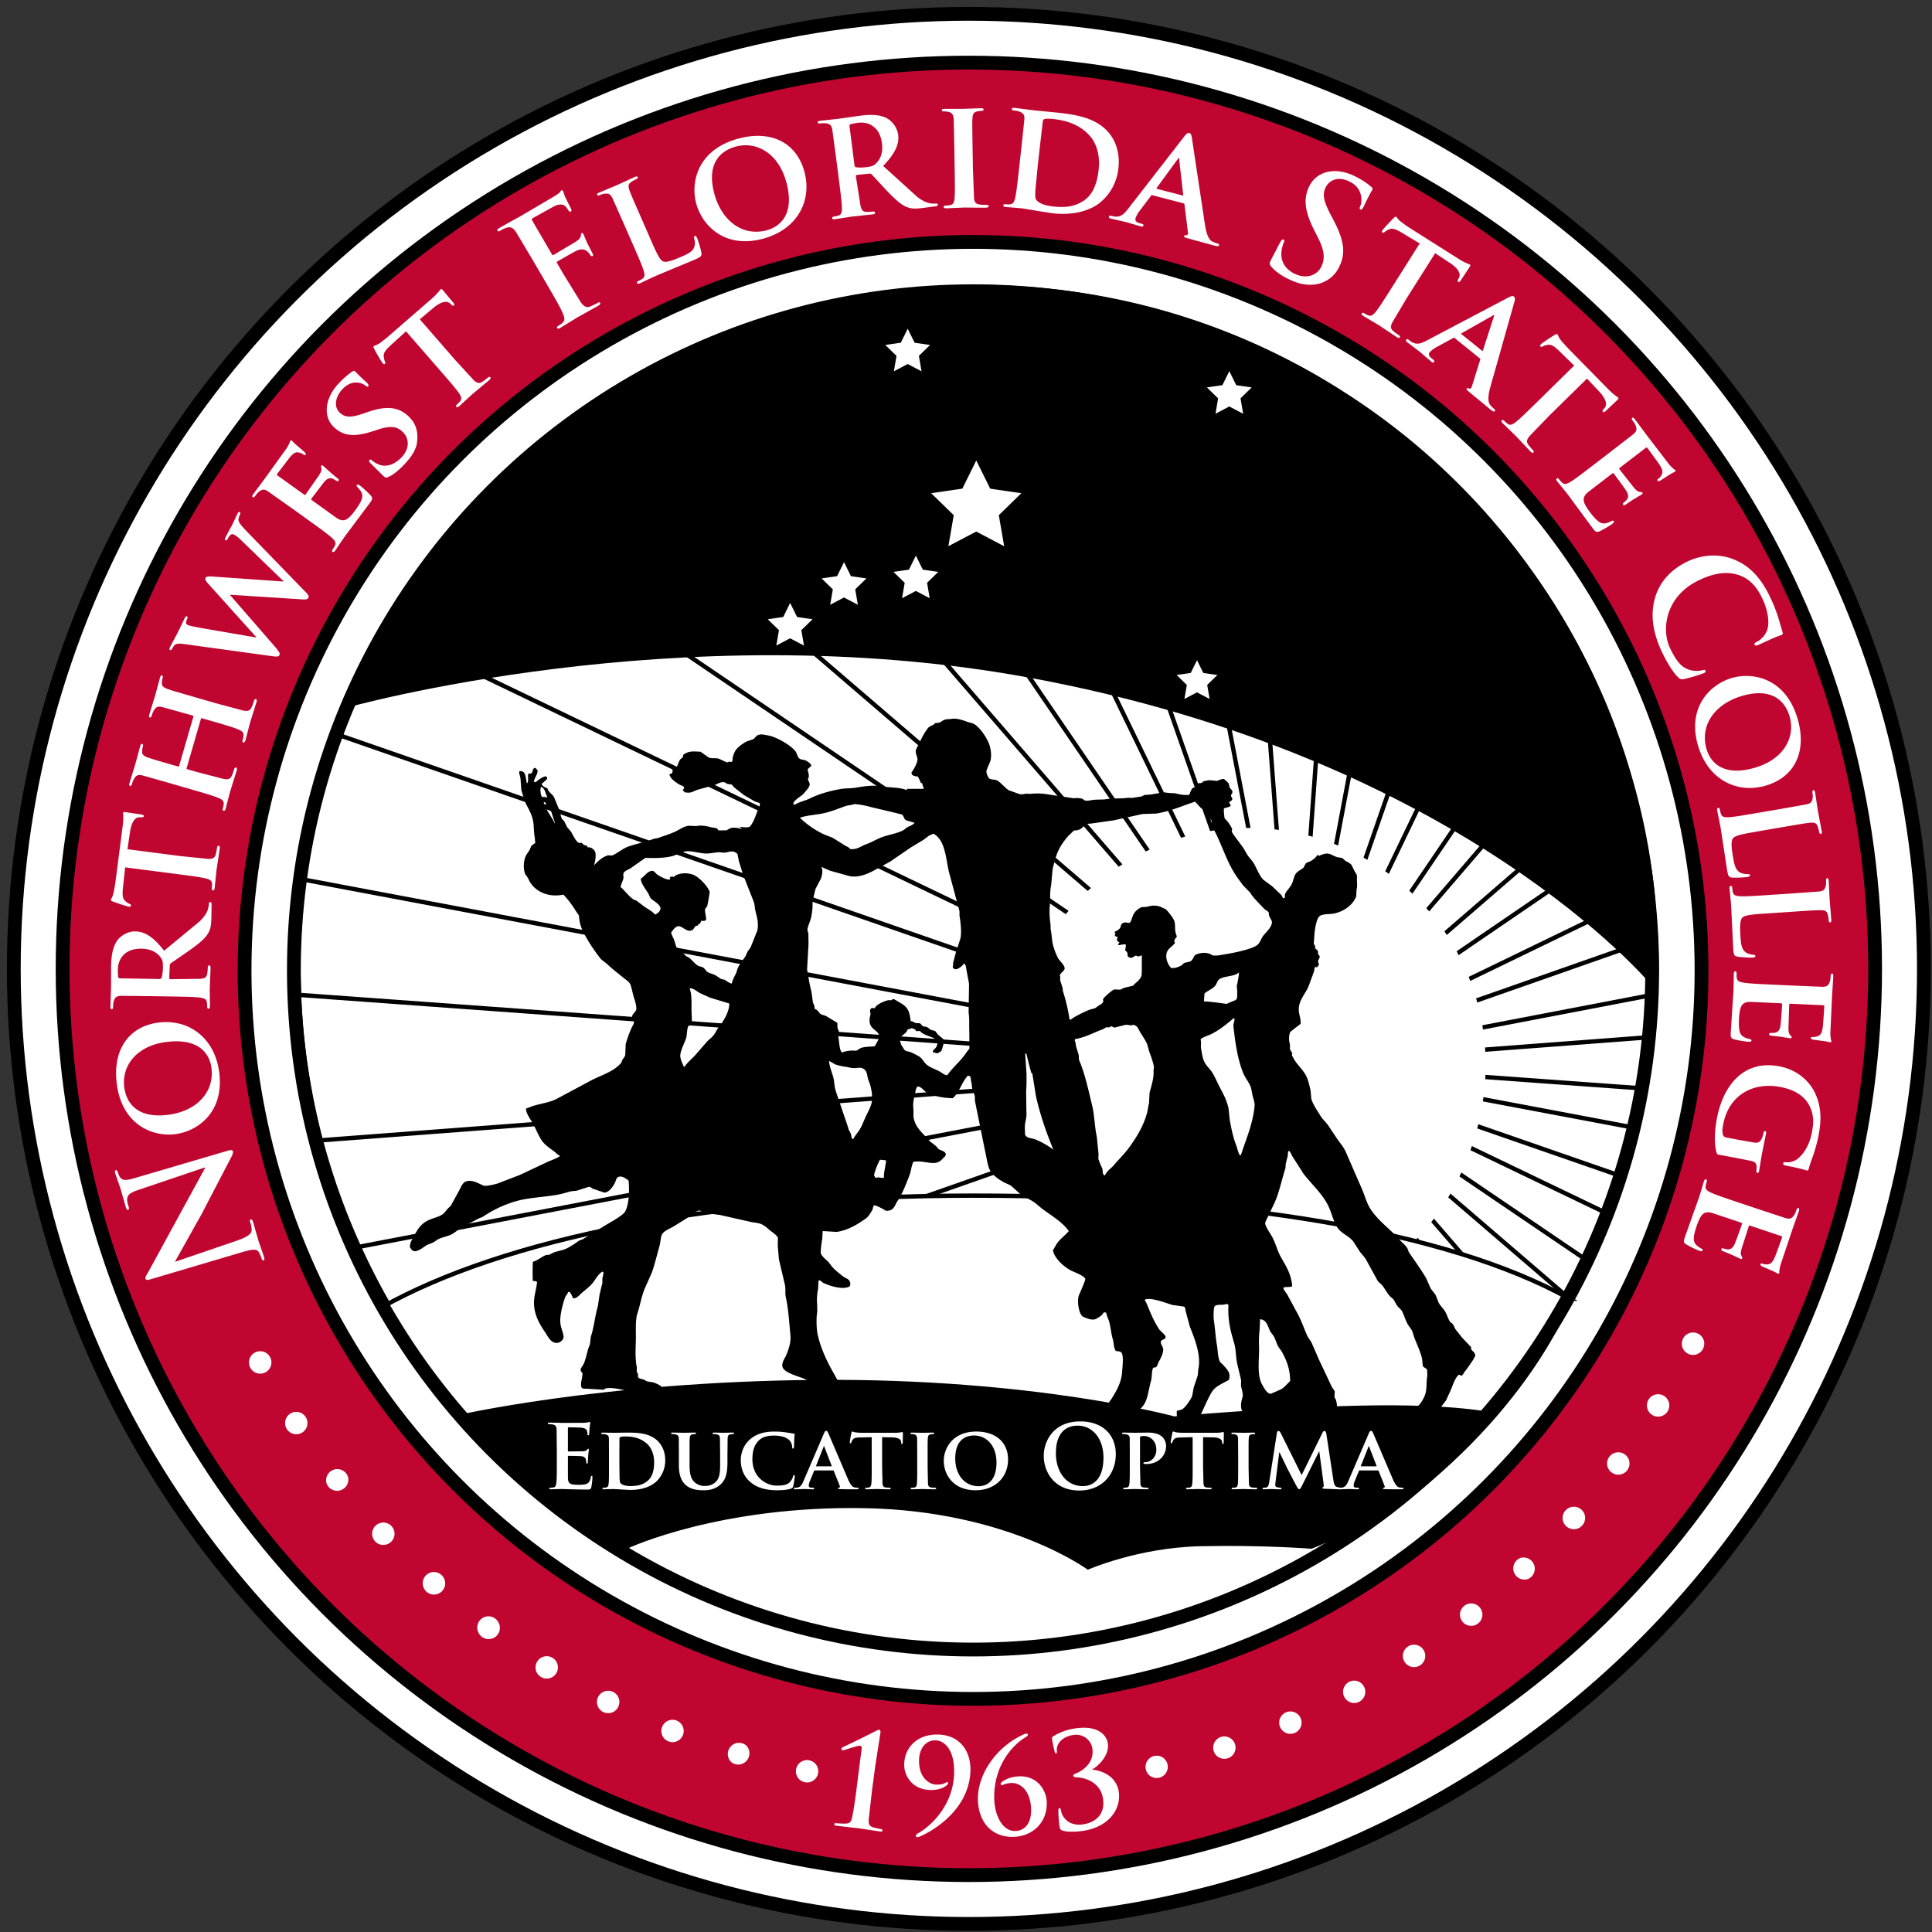
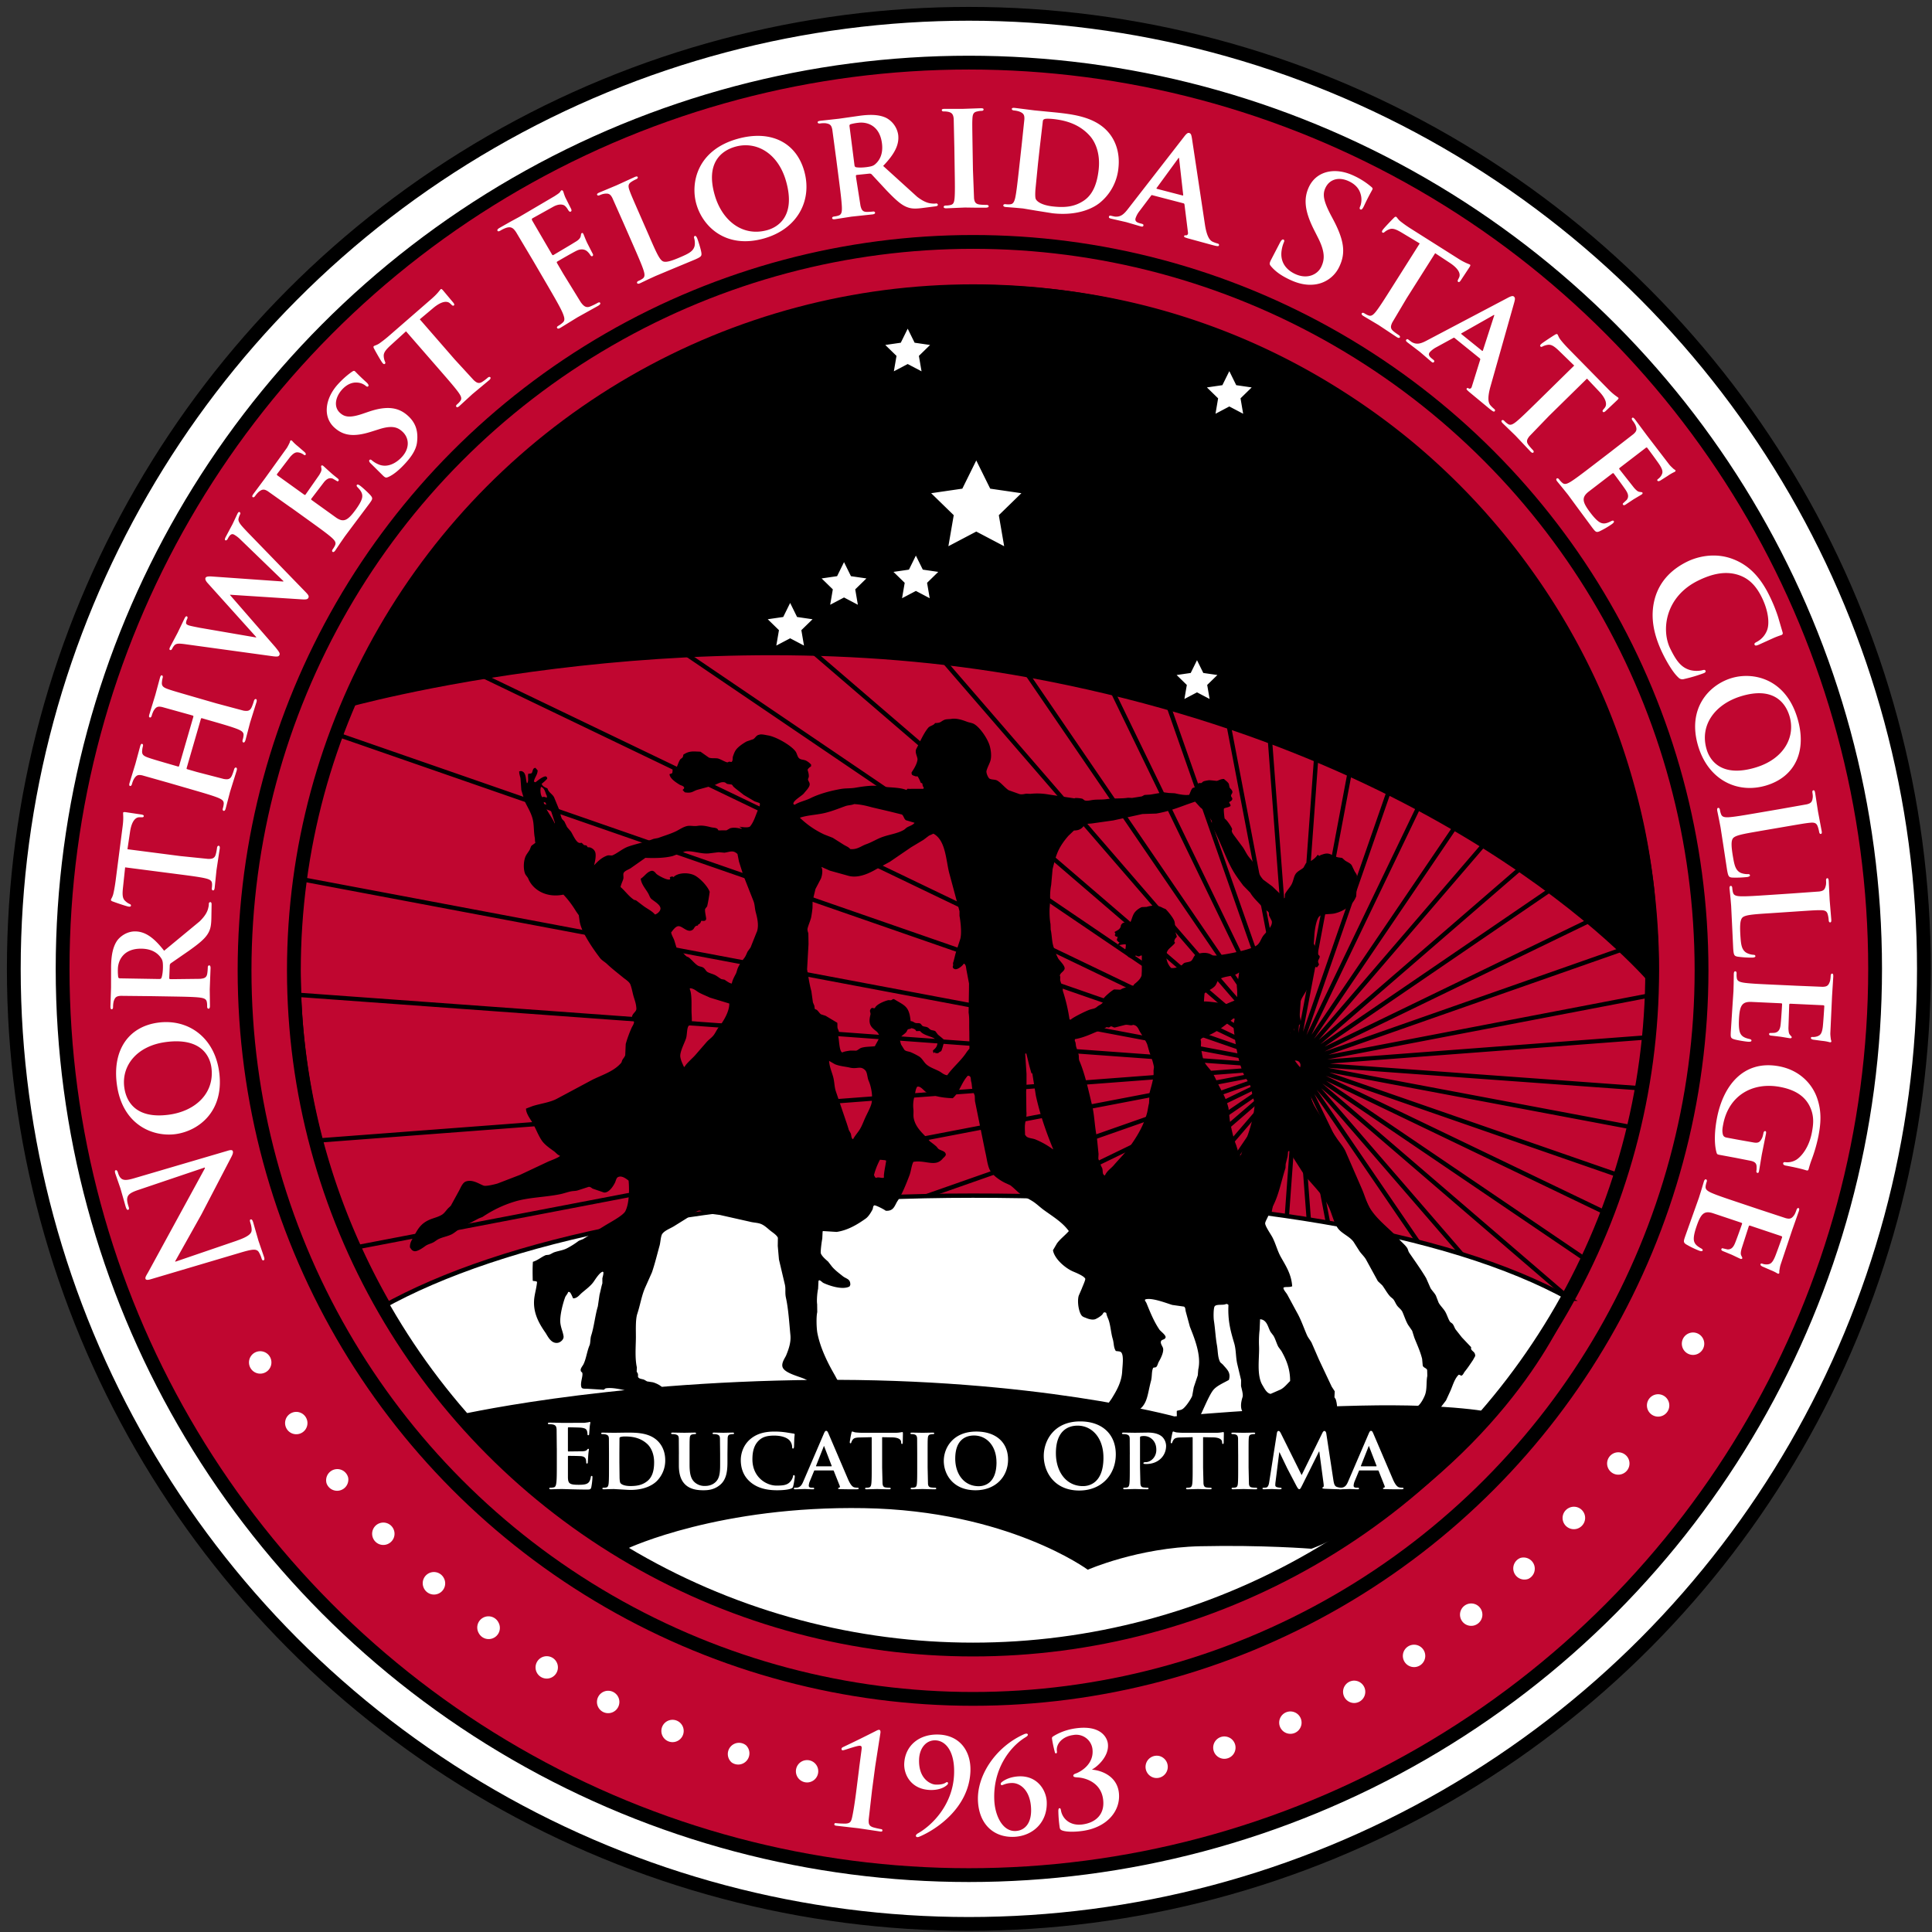
<svg xmlns="http://www.w3.org/2000/svg" width="140" height="140" fill="none">
  <rect width="100%" height="100%" fill="#333333" stroke="none" />
  <circle cx="70.207" cy="70.208" fill="#fff" r="69.207" />
  <circle cx="70.207" cy="70.208" stroke="#000" r="69.207" />
  <circle cx="70.207" cy="70.208" fill="#c00630" r="65.67" />
  <circle cx="70.207" cy="70.208" stroke="#000" r="65.67" />
-   <circle cx="70.511" cy="70.318" fill="#fff" r="52.789" />
  <g stroke="#000">
    <circle cx="70.511" cy="70.319" r="52.789" />
    <path d="M28.067 45.651L93.54 77.12l-59.19-40.151m-6.283 8.681c-1.392 2.429-2.572 4.974-3.528 7.605m3.528-7.605a49.22 49.22 0 0 1 6.283-8.681m-9.811 16.287l68.996 23.96L22.02 63.74m2.519-10.484A48.94 48.94 0 0 0 22.02 63.74m0 0a49.61 49.61 0 0 0-.411 6.268l.053 2.084m0 0l71.889 5.219-70.301 5.32m-1.588-10.539a49.08 49.08 0 0 0 1.588 10.539m0 0c.703 2.646 1.626 5.228 2.761 7.719m0 0l67.584-12.953-62.345 21.868m-5.239-8.915a49.2 49.2 0 0 0 5.239 8.915m0 0a49.53 49.53 0 0 0 5.179 5.93m0 0l57.229-27.726-49.569 33.85m-7.66-6.124c2.344 2.291 4.91 4.342 7.66 6.124m0 0c2.057 1.334 4.22 2.516 6.473 3.536m0 0L93.74 77.52l-34.62 40.289m-8.557-2.955a48.83 48.83 0 0 0 8.557 2.955m0 0c2.178.535 4.39.92 6.62 1.152m0 0l28.091-41.409-19.98 41.568m-8.111-.159c1.689.173 3.385.26 5.083.26l3.028-.101m0 0c1.999-.122 3.963-.367 5.891-.72m0 0l14.184-40.843-7.363 39.079m-6.821 1.764c2.335-.428 4.612-1.02 6.821-1.764m0 0a49.26 49.26 0 0 0 4.756-1.888m0 0l2.7-37.21 2.603 34.379m-5.303 2.831c1.824-.834 3.595-1.78 5.303-2.831m0 0a49.65 49.65 0 0 0 3.611-2.447m0 0l-6.128-31.973 10.065 28.695m-3.937 3.278a49.51 49.51 0 0 0 3.937-3.278m0 0l2.657-2.648-12.65-26.111 15.524 22.732 1.948-2.667m0 0l-17.42-20.145 19.5 16.755m-2.08 3.391a48.85 48.85 0 0 0 2.08-3.391m0 0l1.412-2.68m0 0L94.26 77.264l22.364 10.748m-1.484 3.416l1.484-3.416m0 0l.986-2.739m0 0l-23.344-8.107 24.348 4.588m-1.004 3.519a47.07 47.07 0 0 0 1.004-3.519m0 0a48.45 48.45 0 0 0 .608-2.869m0 0l-24.975-1.812 25.523-1.932m-.547 3.744l.547-3.744m0 0l.216-3.095m0 0l-25.78 4.941 25.779-9.043m.001 4.101a49.17 49.17 0 0 0 .052-2.039 48.67 48.67 0 0 0-.053-2.063m0 0l-.259-3.424m0 0L94.141 76.914l24.861-16.976m.723 4.583a49.24 49.24 0 0 0-.723-4.583m0 0a49.37 49.37 0 0 0-.962-3.808m0 0L94.063 76.862l22.183-25.817m1.794 5.085c-.504-1.727-1.103-3.424-1.794-5.085m0 0a49.22 49.22 0 0 0-1.97-4.145m0 0L93.972 76.832l16.97-35.309m3.334 5.377c-.994-1.862-2.108-3.658-3.334-5.377m0 0c-1.038-1.463-2.155-2.867-3.346-4.208m0 0L93.875 76.826l8.415-44.655m5.307 5.143a49.4 49.4 0 0 0-5.307-5.143m0 0c-1.589-1.319-3.259-2.537-5-3.647m0 0l-3.507 48.319-3.956-52.243m7.463 3.924c-2.37-1.52-4.867-2.833-7.463-3.924m0 0a48.68 48.68 0 0 0-6.576-2.221m0 0l10.447 54.506-19.635-55.974m9.188 1.468c-3.009-.779-6.086-1.27-9.188-1.468m0 0a49.26 49.26 0 0 0-3.24-.119l-4.308.2m0 0l27.111 55.956-36.936-54.085m9.825-1.871c-3.33.287-6.623.914-9.825 1.871m0 0a48.88 48.88 0 0 0-7.443 2.905m0 0l44.324 51.26L40.399 31.34m8.848-5.571a49.22 49.22 0 0 0-8.848 5.571m0 0c-2.17 1.705-4.193 3.588-6.049 5.629" stroke-width=".315" />
  </g>
  <g fill="#fff">
-     <path d="M102.069 90.365c3.358-3.133 5.588-8.239 5.588-13.193a17.18 17.18 0 0 0-17.176-17.176 17.18 17.18 0 0 0-17.176 17.176c0 3.571 1.344 7.569 3.207 10.317l25.557 2.876z" />
    <path d="M113.726 94.108c-8.819-4.916-24.467-7.467-43.23-7.467-18.815 0-34.029 3.149-42.832 8.088 0 0 6.513 10.444 14.613 15.956 6.889 4.688 15.359 8.847 28.233 8.847 12.951 0 21.521-4.063 29.175-9.326 10.985-7.55 14.041-16.098 14.041-16.098z" />
  </g>
  <g stroke="#000">
    <path d="M113.726 94.108c-8.819-4.916-24.467-7.468-43.23-7.468-18.815 0-34.029 3.151-42.832 8.089 0 0 6.513 10.444 14.613 15.956 6.889 4.688 15.359 8.847 28.233 8.847 12.951 0 21.521-4.063 29.175-9.326 10.985-7.55 14.041-16.098 14.041-16.098z" stroke-width=".315" />
    <circle cx="70.51" cy="70.318" r="49.214" />
  </g>
  <g fill="#000">
    <path fill-rule="evenodd" d="M91.573 67.763c-.185.224-.245.535-.467.716-.476.388-2.52.711-2.52.7-.196.048-.54.091-.72.047l-.195-.105c-.337-.128-.691-.067-.969.035-.196.072-.224.309-.356.448-.107.115-.343.111-.507.169-.093.033-.147.136-.227.181-.192.113-.48.223-.743.189-.272-.247-.516-.9-.223-1.307.096-.136.443-.392.491-.507.016-.027-.017-.067-.045-.1.005-.065.025-.127.056-.184s.075-.106.127-.144c-.009-.132-.079-.244-.1-.373-.039-.225-.005-.48-.065-.74-.053-.237-.471-.744-.643-.912l-.18-.072c-.396-.231-.787-.211-1.197-.088l-.351.016a1.34 1.34 0 0 0-.483.347c-.176.205-.213.459-.336.737-.208.152-.253-.031-.452.043-.145.013-.172.093-.243.181-.008.299-.276.379-.457.493.009.056.073.136.061.147-.019.024-.036.051-.053.076.023.061.056.071.093.116l.117.007c-.019.084-.027.165-.06.221.027.067.083.109.125.165l.016.001.051.003c-.01.044-.035.082-.072.108l-.021.08c.013.011.023.023.033.033.179-.02.36-.073.503-.057l.016.017c.013.089-.013.32-.051.367.024.107.127.128.156.215.071.201-.057.253.184.361.151.073.312-.101.424-.14.069-.032.129.084.267.044.053-.013.093-.063.151-.056l.033.001v1.107l-.017.336c-.092.303-.368.495-.581.677h-.017l.049.017v.016c-.267.113-.707.129-.983.323l-.451-.02c-.143.043-.736.548-.8.7-.027.044-.013.089.011.128-.013.224-.307.299-.436.413-.199.173-.279.136-.56.229-.249.083-1.225.561-1.371.723l-.083-.021c-.103-.704-.266-1.398-.487-2.075l-.008-.176-.173-.553c-.033-.145.031-.271-.035-.369.04-.208.255-.271.339-.465.087-.227-.367-.617-.464-.792a4.9 4.9 0 0 1-.385-1.027c-.071-.339-.077-.736-.152-1.049l-.013-.403c-.06-.328-.079-.733-.067-1.109l.048-.653c-.023-.359-.001-.719.067-1.072l.103-1.149c.133-.531.235-.968.449-1.405.18-.364.44-.716.699-1.009l.401-.383c.413 0 .581-.156.769-.397.097-.113.38-.088.556-.117l1.529-.217 2.108-.463 1.003-.033c.82-.137 1.516-.4 2.2-.652l.611-.212.381.419c.373.293.421.323.667.737l.156.232c.045.143-.049.277.015.387.58.984.924 2.16 1.488 3.161.229.411.508.773.781 1.143l.509.52c.127.221.313.433.488.616l.541.571c.097.08.272.157.321.272l.007.192.2.395c.103.364-.424.837-.583 1.031zm.495 28.751l.204.267c.147.233.229.569.363.817l.219.299c.355.623.637 1.295.633 2.177-.225.219-.397.453-.68.611l-.732.32c-.292-.044-.461-.416-.587-.623-.448-.728-.219-1.987-.253-2.817-.019-.435.003-.915.04-1.185l.035-.783c.513.036.568.591.76.917m-2.427-24.224c-.012.087-.096.161-.091.173 0 .004-.56.227-.68.288-.063-.027-1.583-.229-1.629-.172a10.38 10.38 0 0 1 .044-.592c.228-.199.56-.316.76-.541.127-.141.148-.373.307-.483.389-.264 1.084-.18 1.424-.493.035 0-.113.863-.16.969a4.35 4.35 0 0 1 .027.851m.284 11.395l-.084.029c-.08-.049-.209-.585-.28-.767-.209-.528-.34-1.183-.452-1.785l-.092-.869c-.181-.728-.429-1.099-.723-1.685-.156-.312-.284-.627-.475-.92-.155-.236-.38-.431-.519-.68-.171-.307-.204-.677-.269-1.023-.04-.209.037-.467-.037-.644.032-.145.613-.324.787-.412.604-.305 1.093-.711 1.588-1.128l.084.004c.021.169-.101.356-.077.573.135 1.204.289 2.313.695 3.351.121.309.349.596.493.889.135.276.133.533.213.827.049.189.152.487.133.68-.131 1.357-.613 2.38-.985 3.56zm-.053.111h-.017c.001-.011.002-.022.001-.033l.016.001v.032zm-6.577-4.587l-.036.735c-.067.253-.091.516-.151.731-.261.947-.76 1.74-1.265 2.443-.331.46-.757.873-1.129 1.309-.217.256-.507.413-.652.755-.229-.08-.117-.364-.208-.555a4.63 4.63 0 0 1-.269-.669l.016-.337-.125-1.239c-.165-.756-.159-1.52-.344-2.293-.264-1.093-.515-2.275-.919-3.216-.065-.155-.019-.32-.061-.467l-.173-.555c-.04-.156-.019-.305-.099-.421l.007-.128c.767-.132 1.369-.48 2.036-.723l.257-.147.165.023c.081-.02.111-.101.221-.071.041.013.14.08.213.075l.743-.189c.229-.04.403.08.584-.005.335.048.373.309.525.553.14.224.403.62.495.857l.157.552c.127.336.263.712.333 1.089l-.031.287c.041.535-.167 1.093-.291 1.607zm-8.252 3.365c-.227-.093-.471-.08-.657-.207l-.111-.133c0-.28-.047-.633.028-.944.044-.185.1-.516.068-.751l-.017-1.412.027-.576v-.736l-.097-1.464.084-.012.223.924.144.503.067.02.257 1.615c.313 1.413.76 2.672 1.269 3.908-.395-.298-.827-.544-1.284-.733m-4.976-6.373c-.416.657-.996 1.096-1.432 1.713-.244-.025-.396-.191-.571-.283-.329-.173-.664-.269-.928-.493-.203-.171-.303-.435-.54-.585-.189-.112-.385-.212-.587-.3-.181-.08-.385-.057-.491-.2l-.217-.347c-.065-.139-.061-.307-.147-.423.035-.132.405-.363.507-.489.053-.067.067-.147.125-.204.099-.04.169-.017.24-.084.143.013.331.084.355.209.071.005.163-.009.284-.004.223.285.677.352 1.027.529.087.096.129.223.237.3-.012.313-.16.433-.328.577 0 .107.021.133.057.195.036-.02.033-.025.053-.061.071.02.067.013.08.084.093-.029.081-.039.183-.008.056-.089.147-.103.227-.165.04-.049.217-.644.219-.792-.152-.165-.296-.256-.464-.405l-.173-.233c-.101-.075-.209-.053-.345-.112-.084-.035-.156-.151-.259-.187-.145-.053-.209-.027-.345-.097l-.127-.151c-.117-.08-.267-.02-.397-.067-.103-.036-.155-.117-.328-.128-.107-1.097-.427-1.113-1.209-1.595-.136.004-.128.067-.221.085l-.183-.008c-.307.072-.879.311-.979.58a.37.37 0 0 1-.2-.025c-.052.043-.091.053-.12.121-.089.148.04.228-.004.401-.177.689.063.891.445 1.192.107.081.151.213.236.315-.035.227-.251.533-.353.753-.257.043-.645.019-.973.115-.128.037-.259.173-.376.207-.145 0-.289-.003-.435-.004-.191.032-.417.053-.572.135-.24-.035-.229-1.003-.312-1.203.003-.099.009-.107.073-.14.001-.195-.047-.261-.099-.389-.037-.092-.013-.311-.031-.417l-.844-.505-.345-.112c-.113-.089-.192-.237-.301-.319-.048-.035-.12-.037-.147-.087l-.024-.209-.105-.245-.112-.808c-.139-.499-.213-1.027-.311-1.585l.104-1.839-.013-.771c-.024-.091-.087-.232-.052-.371.068-.263.177-.485.253-.773a8.33 8.33 0 0 0 .1-.701l.008-.512.207-.856.401-.767c.077-.197.149-.603.037-.8l.003-.032.605.269 1.383.384c.761.184 1.583-.264 1.992-.5l.976-.532 1.535-1.049.893-.536.397-.301.324-.147c.851.451.897 1.761 1.123 2.763l.768 2.857v.336c.071.373.188 1.313.037 1.733l-.273.837c-.088.261-.141.573-.221.807-.039.115.031.187-.029.271-.008.127.033.164.124.2.179.108.605-.239.669-.387.165.043.165.287.196.457l.187.987-.003.433-.027 1.667c.071.445.028.869.051 1.38l.009 1.235-.177.216zm-6.013 9.097c-.023.051.004.021-.036.047-.163.04-.365-.083-.533.008-.107-.035-.103-.125-.159-.2.096-.387.26-.796.436-1.117l.283.028a.32.32 0 0 1 .164.04c-.029.28-.205 1.035-.155 1.195zm-.943-5.221c-.097.283-.279.613-.408.895-.16.347-.259.661-.463.957-.14.203-.305.391-.429.62-.133-.049-.12-.273-.164-.408l-.153-.28c.007-.012-.156-.515-.189-.6l-.747-2.2c-.107-.343-.093-.669-.187-1.02-.104-.381-.273-.749-.297-1.168l.423.244c.367.149.752.167 1.073.243.548.133.76-.155 1.109.18.177.169.152.529.264.783.191.427.347 1.244.168 1.755zm-5.136-20.807c-.005-.006-.01-.012-.016-.017.563-.192 1.205-.199 1.819-.347.541-.133 1.003-.324 1.475-.493.197-.071.437-.061.64-.147.5.027.884.125 1.293.236l1.285.301.875.217c.14.095.149.32.297.415l.576.171.049.019c-.129.16-.325.213-.515.312-.099.051-.172.144-.26.196-.435.257-1.025.333-1.525.507-.436.152-.769.381-1.211.536-.38.135-.64.401-1.151.348-.128-.155-.285-.199-.469-.311l-.795-.503-.605-.236a6.4 6.4 0 0 1-1.763-1.204zm-3.14 8.253l-.452 1.133-.213.295c-.075.149-.124.307-.221.44-.165.22-.368.477-.485.747-.069.156-.08.299-.155.44-.104.197-.248.461-.28.676-.006.005-.012.01-.019.015-.183-.031-.38-.195-.52-.28l-.217-.04c-.153-.077-.307-.217-.469-.296-.187-.092-.5-.157-.604-.269-.091-.096-.147-.217-.271-.285-.112-.061-.271-.061-.393-.147-.227-.156-.413-.403-.625-.573l-.163-.072c-.172-.131-.299-.347-.479-.472-.08-.053-.192-.06-.244-.139l-.173-.569c-.069-.185-.177-.34-.225-.556.117-.149.267-.377.455-.444.307-.112.681.48 1.056.275.2-.084.143-.325.432-.333l.003-.064c.129-.053.193-.125.231-.277.091-.009.207.024.284-.019.041-.027.053-.039.072-.093.04-.049-.117-.584-.065-.756l.143-.185a10.84 10.84 0 0 0 .183-1.051c-.139-.408-.752-1.052-1.16-1.224-.499-.207-1.177-.139-1.461.156-.056-.021-.037-.009-.064-.051l-.133.027c-.037.016-.04.024-.071.044.008.049.008.053.031.081l-.02.064c-.187.097-.877-.293-.983-.399-.071-.071-.191-.271-.391-.211-.323.097-.475.401-.744.56.037.403.376.765.551 1.081.08.143.111.295.232.396.177.148.541.356.624.575.12.24-.216.513-.376.544-.225-.272-.567-.413-.853-.633l-.517-.393-.147-.039c-.383-.252-.639-.637-.976-.927.037-.203.131-.371.193-.568.053-.169-.043-.373.056-.493.109-.136.333-.205.481-.3l1.069-.752c.704.029 1.409.013 1.976-.132l.883-.328c.503-.099 1.184.209 1.78.133l.671-.083.416.036c.417-.056.616-.213.947.093l.108.548.32 1.009.747 1.895c.087.263.076.485.147.76.093.356.256.947.083 1.431zm-2.757 6.909c-.153.187-.232.405-.379.591s-.356.317-.505.491l-.829.955c-.189.215-.64.595-.757.829l-.049.015c-.113-.244-.24-.505-.267-.751-.04-.373.364-1.093.432-1.373.06-.249.049-.675.155-.827.047-.076.151-.096.208-.168.072-.077.031-.567.021-.816-.016-.471.045-1.34-.136-1.72.019-.032.016-.025.036-.048.287.021.455.213.653.32.24.131.527.237.767.356l1.365.416.049.019c.013.595-.465 1.349-.764 1.712zM40.204 59.66h-.017c-.129-.367-.8-1.208-.779-1.544l.131.053.101.343c.081.127.259.187.317.335l.248.765-.001.048zm-.897-1.885c-.14-.107-.187-.596-.097-.759.285.123.284.405.419.661l-.005.128c-.079-.029-.231-.103-.316-.031zm67.303 39.987c-.03-.053.006-.107-.01-.145l-.667-.704-.459-.583c-.08-.125-.117-.28-.213-.395-.061-.071-.16-.103-.208-.187-.133-.227-.193-.464-.32-.688s-.355-.429-.485-.664l-.195-.505c-.091-.183-.28-.365-.391-.547l-.316-.72c-.37-.629-.824-1.253-1.232-1.853-.07-.104-.08-.236-.15-.344-.142-.212-.374-.395-.54-.587-.678-.773-1.528-1.343-2.102-2.213-.293-.449-.419-.989-.647-1.505l-1.176-2.7c-.152-.328-.427-.635-.624-.927l-.639-.96c-.171-.235-.399-.427-.553-.683-.233-.389-.512-.76-.66-1.217l-.053-.612c-.088-.363-.16-.736-.32-1.057-.217-.44-.688-.844-.907-1.26-.04-.072-.107-.185-.124-.247l.023-.127c-.032-.092-.143-.217-.168-.329v-.336c-.087-.264-.093-.635.024-.88.013-.032.667-.533.747-.591.051-.467-.236-.833-.087-1.399.135-.519.472-.863.661-1.316l.383-1.04c.043-.125.036-.261.084-.365.072-.007.08.001.149.023l.141-.185c-.005-.124-.089-.16-.052-.307.024-.093.136-.207.099-.332l-.096-.101-.036-.289-.193-.169.008-.144-.107-.181.041-.56c.02-.405.137-1.189.349-1.411.221-.231.789-.145 1.147-.235.675-.171 1.307-.6 1.541-1.24l.023-.483c.051-.141.048-.387.028-.573l.003-.435c-.029-.124-.113-.217-.169-.312l-.213-.443c-.099-.152-.331-.236-.484-.344l-.208-.185-.315-.047c-.467-.124-.58-.391-1.092-.212-.093.033-.159.04-.221.103-.088-.009-.089-.008-.113-.071h-.033a1.49 1.49 0 0 1-.54.471l-.307.131-.181.328c-.159.143-.379.231-.519.392-.18.205-.192.501-.32.771-.129.275-.384.501-.503.763l-.012.24c-.021.04-.024.035-.052.061-.144-.044-.131-.181-.221-.267l-.639-.608-.647-.479c-.304-.328-.451-.772-.679-1.169-.119-.207-.307-.387-.44-.581s-.223-.397-.356-.593l-.676-.913c-.063-.104-.191-.253-.099-.391-.032-.16-.404-.705-.547-.779-.025-.101-.087-.656-.051-.724.053-.076.355-.073.477-.2-.005-.143-.072-.149-.104-.263.06-.052.168-.093.207-.167.093-.144-.099-.208-.067-.34.016-.065.128-.18.096-.267-.031-.137-.145-.196-.204-.3l-.053-.259c-.08-.141-.237-.24-.352-.353-.224-.003-.339.088-.507.137-.052.009-.507-.059-.599-.044-.084.013-.313.049-.405.093l-.12.107-.2.007c-.053.023-.173.253-.249.293-.101.053-.18.024-.239.116-.092.144-.132.3-.204.44-.333.045-.727-.04-1.047-.113l-.416-.02-.381-.049-.959.164-.435.028-.189.103-.705.112-.3-.013c-.435.076-1.04.023-1.573.103-.331.049-.679.008-1.037.064-.12.019-.376.083-.533.023l-.164-.12c-.163-.035-.33-.053-.497-.053l-.085.027-1.856-.279a4.64 4.64 0 0 0-1.332-.047l-.3-.013c-.147.023-.333.076-.501.024l-.772-.276c-.293-.199-.516-.512-.819-.696-.155-.093-.385-.051-.56-.139-.1-.051-.265-.417-.224-.571.057-.217.192-.469.267-.677.125-.363.047-.872-.047-1.172-.159-.505-.676-1.267-1.097-1.527-.171-.104-.357-.109-.559-.187-.273-.104-.724-.267-1.127-.196-.128.023-.357.005-.504.072-.28.128-.232.223-.661.227-.096.176-.376.195-.5.347-.347.421-.591 1.021-.853 1.513-.151.28.116.608.077.821-.056.321-.248.629-.425.893-.016.24.113.207.271.285l.167.008c.016.008.215.376.213.443l.129.071c.019.139.027.213.104.293-.012.059-.016.059-.039.093l-1.017.001c-.172-.011-.131-.007-.187.072v.015c-.565-.227-1.253-.156-2.04-.287-.467-.079-1.191.036-1.657.115-.387.067-.697.029-1.073.095-.785.136-1.58.36-2.2.667-.383.189-.797.256-1.14.476l-.049-.019c-.045-.025-.027-.003-.048-.051-.029-.231.632-.581.771-.765.117-.156.329-.356.392-.543.068-.205-.069-.307-.097-.421-.021-.083.032-.147.043-.189.037-.167-.037-.405-.076-.517-.021-.085.168-.233.247-.277l.005-.128c-.105-.118-.231-.216-.371-.289-.16-.077-.343-.053-.476-.151-.147-.105-.173-.364-.277-.509-.312-.44-1.407-1.073-2.013-1.169-.141-.021-.477-.113-.633-.044-.192.023-.276.229-.416.316l-.491.169c-.26.147-.609.379-.78.621-.093.133-.147.291-.205.456-.039.111-.003.284-.067.365-.023.033-.017.027-.052.045l-.132-.023c-.092-.003-.099.072-.203.04-.18-.057-.379-.179-.572-.252s-.48.001-.715-.08l-.613-.431-.317-.013c-.453-.025-.648.051-.928.228-.017.295-.159.224-.252.388-.119.211-.173.433-.28.629-.08.015-.159.007-.233.021-.027.111-.005.236-.048.301-.043.04-.131.049-.187.072.02.323.48.604.716.755.113.072.285.084.34.208.029.069-.052.137-.107.173.044.073.104.116.157.181.524.089.58-.08.909-.181l1.251-.343c.183-.064.467-.28.76-.189l.147.103.331.048c.067.04.089.12.143.167.227.205.493.387.724.58l.795.469.328.112c.047.027.027.004.049.049.04.136-.112.411-.159.523-.163.387-.283.824-.555 1.144-.185.112-.58.024-.784.013l.179.103v.048c-.303-.072-.579-.117-.835-.039l-.259.148-.583.005-.077-.116c-.139-.092-.311-.071-.496-.12-.32-.083-.636-.143-.947-.092-.273.044-.513-.04-.752.013-.312.069-.573.271-.836.393-.4.189-.849.317-1.257.471l-.336.064c-.571.228-1.251.355-1.827.556-.412.144-.765.471-1.149.637-.085.036-.261-.021-.368.013-.409.137-.697.42-.967.709-.007 0 .173-.587.093-.911-.049-.192-.204-.325-.4-.387l-.151-.007-.093-.133-.167-.023c-.059-.031-.123-.124-.192-.169-.011 0-.152.029-.151.008-.239-.017-.496-.633-.613-.813l-.284-.333-.199-.411-.159-.168c-.109-.184-.12-.407-.187-.617l-.391-.949c-.125-.261-.407-.355-.487-.663-.165-.059-.347-.145-.403-.292l-.016-.033a3.72 3.72 0 0 0 .401-.365c.004-.139-.035-.12-.107-.181-.261.033-.551.291-.74.431-.063-.013-.072-.027-.115-.053.047-.305.26-.467.272-.805l-.159-.184c-.213.008-.181.235-.267.373-.053.047-.165.043-.253.053-.053.217.043.499-.065.668-.011.006-.022.011-.033.015-.1-.251-.043-.728-.328-.848a.21.21 0 0 0-.149-.024l-.084.013c0 .207.057.325.093.501l.061.853.245.811c.187.411.424.753.56 1.229.131.451.08.933.168 1.403.027.135 0 .267.049.371-.088.099-.229.16-.312.259l-.093.235c-.096.191-.267.357-.345.593-.12.357-.12.849-.004 1.155.045.12.187.249.233.364.333.819 1.32 1.419 2.549 1.16.355.373.655.783.927 1.229l.188.267.061.451a2.97 2.97 0 0 0 .22.668c.347.715.792 1.369 1.26 1.983.129.169.34.275.497.423.365.347.78.664 1.173.987.161.133.448.303.527.504.111.296.149.581.241.893.073.249.181.513.193.859.009.264-.399.373-.3.724l.123.213c.036.129-.12.341-.171.457a8.91 8.91 0 0 0-.423 1.165l-.037.816c-.043.133-.159.248-.217.36l-.059.173c-.528.631-1.337.868-2.111 1.248l-2.533 1.356c-.489.275-1.195.363-1.777.543l-.492.187c-.009.328.285.721.423.948.267.44.427.925.707 1.348.203.311.587.573.896.795.137.099.256.267.435.325-.035.124-.733.365-.888.44l-2.013.948-1.632.628c-.191.053-.819.217-1.008.147-.323-.123-.787-.46-1.271-.301-.243.081-.38.443-.499.667l-.583 1.064c-.048.08-.147.148-.211.215-.143.148-.263.348-.439.46-.3.191-.653.243-.987.403-.528.253-.763.608-1.037 1.137-.131.253-.324.469-.305.836.081.097.116.203.255.253.233.12.739-.269.868-.36.171-.124.387-.16.58-.263.123-.067.247-.177.379-.239.301-.143.619-.187.916-.327.175-.083.373-.251.533-.36.444-.299.973-.541 1.44-.797l.288-.115c.693-.465 1.437-.84 2.321-1.111 1.019-.313 2.195-.313 3.296-.536.255-.051.539-.155.776-.204.193-.04.335-.021.507-.073l.777-.252c.143-.029.231.091.312.127l.821.28c.364.019.66-.461.783-.703.071-.133.095-.363.237-.421.281-.129.611.148.756.26.068.72.036 1.688-.237 2.217-.171.329-1.165.841-1.519 1.067l-1.477.909c-.127.093-.301.111-.427.205-.255.191-.525.361-.808.507s-.569.173-.897.28c-.137.044-.265.147-.411.188l-.217.023c-.32.128-.593.387-.94.485-.036.445-.019 1.027-.013 1.377.023.005.045.012.067.02.123.001.181.016.247.06-.04.449-.169.844-.209 1.24-.097 1.009.361 1.787.805 2.427.168.241.408.836.916.747.176-.029.443-.24.407-.477-.049-.323-.168-.533-.225-.907-.08-.531.187-1.505.34-1.911.053-.141.173-.221.217-.389l.101.004c.107.072.201.349.261.461.293 0 .453-.244.619-.387.293-.256.649-.503.873-.827.133-.192.408-.627.617-.707a.12.12 0 0 1 .033-.013c.017.009.032.02.049.032.017.136-.037.301-.072.445v.368c-.073.219-.144.607-.205.824l-.123.844c-.187.6-.283 1.523-.484 2.12-.067.2-.049.547-.116.7-.187.429-.243.984-.449 1.391-.053.103-.244.316-.187.455.017.099.071.075.108.149.073.241-.189.774-.049 1.072.053.098.26.078.413.084l1.18.071c.064-.012.089-.089.173-.104.427-.077 1.125.084 1.46.164l.549.027.397.066.751.002c.268.022.661.073.884.009l.017-.352c-.14-.149-.427-.284-.652-.351l-.429-.066-.212-.123c-.176-.063-.367-.053-.44-.197-.019-.057.02-.14-.023-.257-.013-.04-.065-.088-.076-.147l.013-.289c-.139-.623-.087-1.364-.072-2.056.011-.488-.047-1.38.104-1.832.201-.599.307-1.288.555-1.865l.504-1.131c.216-.625.395-1.372.557-1.947.061-.217.083-.687.189-.84.175-.251.58-.393.844-.555l.911-.567c.275-.18.56-.46.893-.567.157-.035.376.144.527.184l.995.127 2.164.487c.287.08.607.069.859.184.272.124.464.331.677.496.161.125.435.301.511.489l-.009.592.087.983.417 1.767c.095.356.004.619.088 1 .18.811.244 1.88.325 2.707.053.537-.136 1.048-.304 1.46-.069.176-.351.528-.272.837.116.455 1.177.687 1.628.893.632.291 1.04.923 1.383 1.475.045.074.123.11.157.2.481.122 1.141.101 1.713.128.228.01.6-.014.731.05.408-.037.164-.648-.064-.74l-.364-.066a2.12 2.12 0 0 1-.671-.319c-.371-.256-.541-.704-.767-1.093-.497-.864-1.008-1.912-1.213-2.959-.069-.36-.093-1.187-.012-1.524l-.007-.577c-.045-.289.013-.887.069-1.119l.027-.56c.02-.04.027-.035.053-.061.141.036.201.151.323.207.44.204 1.373.512 1.873.248l.056-.109c.023-.449-.288-.436-.539-.635-.26-.208-.571-.439-.784-.693l-.284-.367c-.173-.153-.433-.367-.523-.585-.047-.105.064-.92.1-1.069l.024-.511.019-.048 1 .063c.819-.12 1.524-.555 2.095-.96.208-.147.373-.419.497-.651.053-.096.029-.267.133-.313.108-.025.744.309.832.391.601.037.636-.387.868-.729.32-.467.644-1.293.855-1.851.115-.307.137-.693.28-.965.884-.151 1.591.413 2.128-.237.063-.076.257-.208.216-.327-.032-.203-.323-.249-.484-.344-.093-.053-.133-.152-.208-.217-.145-.129-.293-.236-.449-.357l-.319-.352c-.356-.371-.731-.733-.856-1.305-.052-.236.003-.46-.033-.724a2.34 2.34 0 0 1 .073-.845c.073-.239.064-.493.183-.697.027-.044.004-.025.053-.045.251-.039.487.351.695.449.524.245 1.06.361 1.851.391.489-.419.648-1.169 1.095-1.632.277.015.187.249.247.444.051.164.033.364.091.565l.163.44.015.387.747 3.689c.112.447.157 1 .353 1.347.205.361.672.688 1.061.883l.391.179c.267.191.507.468.771.661.284.205.613.341.909.539.269.181.503.413.757.596.656.477 1.349.887 1.813 1.528-.271.311-.616.563-.857.889l-.292.5c.107.631.899 1.303 1.463 1.543.233.099.795.327.877.523.023.088-.197.56-.249.709l-.225.52c-.132.448.019 1.295.264 1.487.093.071.196.093.311.143.152.064.453.149.648.061.152-.067.4-.22.5-.345.055-.067.036-.104.124-.139.041-.013.103.016.148.04.041.24.133.381.191.569.133.429.153.891.273 1.295.107.357.051.608.227.893.069.02.273.02.347.064.263.155.139.98.117 1.4-.039.81-.437 1.456-.76 1.984-.083.136-.464.588-.385.768l-.008.144c.336.08.88.083 1.149.054l.933.028c.924-.471.867-1.178 1.157-2.271.093-.343.029-.675.161-.955l.203-.039c.111-.092.127-.259.201-.392.088-.156.377-.665.312-.979-.029-.145-.231-.355-.141-.533.075-.117.248-.083.312-.227.093-.163-.351-.464-.44-.599-.395-.589-.645-1.204-.929-1.904-.033-.08-.099-.147-.123-.245.032-.024.027-.029.069-.045.481-.115 1.467.273 1.916.411l.847.12c.12.067.097.213.133.36l.299 1.101c.303.768.848 2.059.607 3.091l-.036.432-.292.868-.112.619c-.076.213-.533.917-.767.987-.012.034-.336.072-.349.109-.005.089 0 .457.027.509l1.564.04c.253-.445.736-1.7 1.064-2.085.26-.307.764-.513 1.12-.717.167-.545-.157-.776-.435-1.111l-.192-.169c-.195-.371-.156-.764-.24-1.245-.101-.56-.127-1.179-.219-1.773-.036-.229-.035-.879.047-1.024.123-.2.644-.061.843-.185.107.009.107.029.164.072-.059 1.177.173 1.949.421 2.793.144.496.099 1.016.228 1.533l.267 1.12-.005.431c.035.164.171.611.113.791-.117.373-.187.796.016 1.106.2.064.635-.021.765.036l.08.086.533.024c.099-.019.22-.08.369-.047.373.083 1.291.068 1.7.015.307-.04.624.049.867.008.128-.022.413-.199.596-.246l.067.054c.011.089.02.178.053.241l1.533.04.268-.004c.021-.449.013-.792-.097-1.143l-.093-.146.02-.434-.217-.332-.927-1.966-.527-1.211c-.093-.187-.253-.36-.341-.56-.256-.587-.431-1.133-.741-1.671l-.675-1.249c-.085-.159-.256-.313-.293-.493l.035-.048c.139-.047.44 0 .571-.071.011.002.022.002.033.003-.056-.905-.479-1.513-.835-2.155-.244-.44-.367-.968-.6-1.407-.12-.227-.488-.747-.523-.985-.016-.101.107-.307.152-.411l.481-1.004c.377-.784.56-1.76.84-2.621l.013-.288.144-.571.029-.32c.028-.043.005-.024.053-.045.011-.005.023-.01.035-.013.107.113.131.24.216.379l.824 1.288c.581.753 1.349 1.424 1.777 2.296.259.521.365 1.129.677 1.603.281.424.876.613 1.169 1.032l.421.661c.14.207.367.407.487.631l.847 1.547.32.304c.184.241.36.577.563.796.077.084.188.144.256.236.101.14.157.304.262.445.112.151.3.273.38.449.148.333.232.629.407.933l.297.431.16.507c.187.473.431.989.563 1.531l.044.484c.043.163.261.167.32.32l.013.432c-.093.409-.002.978-.184 1.418-.093.227-.293.606-.486.747l-.34.161c-.083.055-.127.158-.195.231-.012.155-.043.38.028.467.24.168 1.272.062 1.632.074.176-.149.381-.342.476-.569.055-.128.04-.227.1-.332l.32-.417.333-.723c.176-.413.294-.857.588-1.143a.35.35 0 0 1 .18.072c.139-.031.187-.212.267-.307.208-.253.4-.549.587-.824l.164-.296c.004-.297-.19-.311-.294-.493" />
    <path d="M32.856 102.613s10.561-2.491 26.344-2.621 25.896 2.646 25.896 2.646 6.636-.629 13.487-.782 9.659.521 9.659.521-1.807 1.963-5.576 5.104c-4.387 3.656-7.64 4.747-7.64 4.747s-3.539-.283-8.053-.182-8.149 1.702-8.149 1.702-5.796-4.284-16.205-4.462-16.953 2.819-17.292 2.992c0 0-3.125-1.394-7.233-4.729-3.427-2.783-5.236-4.936-5.236-4.936zm86.804-31.24l-.427-7.625c-3.193-24.093-23.817-42.685-48.784-42.685-20.457 0-38 12.481-45.427 30.244 0 0 24.121-6.851 49.453-2.221 31.513 5.76 45.184 22.288 45.184 22.288z" />
  </g>
  <g fill="#fff">
    <path d="M17.163 89.901c.827-.284 1.063-.511 1.071-.747.008-.203-.045-.409-.099-.581-.037-.117-.036-.189.027-.208.087-.027.139.063.185.213l.384 1.336.393 1.147c.044.137.063.237-.033.268-.064.02-.107-.037-.139-.144-.048-.163-.117-.32-.205-.465-.173-.252-.496-.197-1.431.084l-6.365 1.887c-.215.067-.375.081-.408-.025-.036-.117.072-.257.208-.5l2.397-4.393 1.703-3.119-.016-.053-4.773 1.613c-.648.213-.821.373-.848.664-.015.18.065.437.113.587.04.129.021.183-.043.203-.087.027-.133-.088-.184-.248l-.373-1.305-.36-1.039c-.044-.14-.067-.251.019-.277.064-.02.117.035.157.163a1.21 1.21 0 0 0 .132.311c.18.273.431.289 1.033.112l6.791-1.997c.235-.073.345-.06.373.036.039.12-.04.283-.12.437l-2.157 4.143-1.9 3.391.009.033 4.459-1.524zm-5.156-14.389c-2.091.28-3.212 1.709-3 3.287.147 1.091.896 2.291 3.229 1.977 1.947-.261 3.329-1.579 3.083-3.423-.093-.689-.623-2.201-3.312-1.841zm.712 6.671c-1.612.216-3.853-.637-4.251-3.605-.331-2.467.831-4.187 2.997-4.475s4.08 1.059 4.417 3.581c.383 2.845-1.485 4.273-3.164 4.499zm-1.184-11.241c.101 0 .135-.021.169-.088.071-.212.099-.503.103-.749.005-.393-.025-.528-.147-.699-.208-.305-.617-.648-1.401-.661-1.345-.023-1.708.893-1.717 1.475a3.53 3.53 0 0 0 .024.584c.021.067.055.089.133.091l2.836.048zm-.76 1.241l-2.019-.021c-.325.017-.428.107-.523.419-.027.129-.04.26-.04.392-.001.1-.036.167-.103.165s-.089-.079-.087-.225l.044-1.344.003-1.537c.011-.627.079-1.344.435-1.865.195-.277.684-.684 1.323-.673.705.011 1.327.427 2.085 1.401l2.568-2.123c.559-.54.609-.887.645-1.043.019-.077.028-.156.027-.235s.057-.123.103-.123c.079.001.1.069.097.193l-.015.941c-.009.549-.069.817-.208 1.073-.22.421-.675.787-1.424 1.321l-1.315.909a.23.23 0 0 0-.055.081c-.012.031-.018.064-.016.097l-.036.885c-.001.045.02.08.076.08l.135.003 2.031-.024c.28-.029.46-.071.511-.373.024-.145.039-.357.041-.48.001-.08.057-.124.103-.123.067.001.1.08.097.204l-.059 1.535.015 1.211c-.003.124-.037.191-.104.189-.045 0-.1-.035-.099-.157.003-.147-.007-.259-.028-.349-.041-.203-.22-.261-.5-.299-.403-.052-1.153-.064-2.028-.079l-1.681-.028zm-1.707-9.335l-.155 1.461c-.063.568-.027.811.167.983.088.086.19.156.301.208.075.032.116.06.108.127s-.067.083-.168.069c-.156-.02-1.043-.327-1.117-.36-.12-.037-.171-.077-.164-.133.011-.079.101-.168.165-.408.071-.285.129-.651.173-.973l.512-3.969c.04-.312.045-.525.041-.673l-.011-.272c.009-.067.067-.071.211-.052l1.143.171c.099.023.151.053.144.108-.009.08-.057.095-.203.087h-.103c-.247-.011-.569.208-.693 1.085l-.183 1.231 3.827.495 2.029.207c.272.001.456-.032.539-.315.04-.131.08-.352.097-.496.015-.112.076-.149.121-.143.067.008.089.091.075.201l-.237 1.575-.132 1.283c-.016.123-.057.187-.124.176-.045-.005-.096-.047-.08-.168.019-.145.023-.267.011-.349-.019-.205-.189-.284-.463-.353-.395-.097-1.14-.193-2.007-.305l-3.825-.495zm4.943-10.924c.007-.021.005-.057-.049-.072l-.193-.057-2.02-.561c-.319-.069-.441-.011-.615.265-.059.114-.105.234-.139.357-.031.107-.079.152-.143.133s-.068-.089-.027-.228l.433-1.416.331-1.224c.04-.14.08-.2.145-.18s.079.093.047.2a1.66 1.66 0 0 0-.048.289c-.029.261.079.373.395.489.285.105.543.18 1.932.583l1.616.467 1.972.527c.268.04.456.039.584-.24.059-.123.128-.325.172-.476.028-.096.097-.135.141-.123.064.019.075.104.04.224l-.465 1.487-.329 1.257c-.039.129-.092.196-.157.177-.043-.013-.084-.071-.053-.179.044-.151.064-.263.068-.355.013-.207-.144-.309-.404-.42-.375-.156-1.075-.36-1.915-.601l-.7-.203c-.032-.009-.063.016-.069.037l-1.036 3.576c-.009.032-.008.067.035.08l.7.203 1.955.507c.268.044.456.04.58-.228.059-.123.132-.335.172-.475.032-.108.099-.136.141-.123.064.019.075.103.04.223l-.477 1.529-.321 1.227c-.033.119-.085.173-.149.155-.043-.013-.088-.06-.053-.179.04-.14.061-.251.064-.343.013-.207-.143-.311-.403-.42-.376-.156-1.097-.365-1.937-.608l-1.616-.469-1.941-.549c-.319-.069-.44-.013-.613.265-.061.116-.108.239-.141.367-.028.097-.08.153-.144.133s-.064-.1-.027-.229l.424-1.383.343-1.267c.037-.129.079-.187.143-.168s.081.08.047.2c-.024.091-.039.185-.045.279-.032.271.076.384.392.499.285.105.619.203 2.008.605l.195.056c.053.016.073-.013.083-.045l1.036-3.576zm-.544-5.237c-.365-.047-.601-.077-.748.012-.107.059-.201.224-.241.304-.045.091-.101.125-.161.093s-.044-.109.021-.24l.536-1.009.496-1.031c.067-.131.117-.18.177-.149s.053.115.008.205c-.039.075-.063.156-.071.24-.011.093.035.131.124.176.111.056.431.117.877.205l4.069.7.013-.029-3.491-3.88c-.196-.209-.22-.335-.179-.416.051-.099.22-.113.547-.087l5.084.359.013-.029-3.139-3.035a2.09 2.09 0 0 0-.445-.337c-.14-.071-.281-.041-.457.309-.041.08-.116.129-.167.104-.06-.031-.044-.111.027-.251l.496-.931.349-.74c.051-.1.101-.151.151-.125.06.031.08.091.039.171a1.27 1.27 0 0 0-.116.331c-.027.251.243.512.643.941l4.163 4.292c.249.252.325.352.259.483-.06.12-.191.129-.567.103l-5.1-.329-.009.02 3.297 3.791c.269.337.344.439.279.569-.056.109-.171.113-.432.083l-6.345-.872zm7.591-9.919L19.412 35.6c-.276-.173-.411-.157-.667.044a1.83 1.83 0 0 0-.257.3c-.059.08-.125.116-.18.077s-.027-.116.059-.235l.849-1.143 1.573-2.187c.093-.151.16-.297.195-.368.024-.053.029-.117.056-.153.032-.045.075-.028.112-.001.055.039.112.149.455.423l.476.413c.031.035.108.119.063.181-.04.053-.083.037-.145-.008a.91.91 0 0 0-.323-.148c-.181-.035-.337-.049-.661.325l-.94 1.229c-.027.036-.012.075.033.107l1.912 1.373c.045.035.088.052.121.007l.989-1.415c.12-.204.187-.336.157-.468-.009-.103-.035-.163-.009-.2s.083-.037.128-.004.16.143.52.469a8.88 8.88 0 0 0 .491.409c.064.047.167.133.115.207-.04.053-.08.053-.116.027l-.301-.175c-.187-.067-.379-.051-.621.229l-.94 1.231c-.027.036.003.071.049.104l.619.445 1.147.824c.541.363.836.2 1.427-.617.149-.209.383-.553.441-.828.053-.267-.045-.475-.324-.76-.069-.076-.092-.12-.053-.175.047-.064.153 0 .235.059.173.124.655.568.777.724.161.199.108.272-.107.572l-1.089 1.453-.685.917-.319.461-.381.568c-.072.1-.139.133-.193.096-.036-.027-.061-.087.011-.187.084-.12.141-.216.175-.301.081-.191-.031-.34-.239-.531-.301-.273-.912-.712-1.621-1.223l-1.365-.983zm7.084-2.207c-.156.071-.211.065-.369-.077l-.9-.893c-.107-.096-.153-.197-.1-.256.06-.067.133-.015.184.031.129.108.273.198.427.265.667.316 1.336-.073 1.751-.531.573-.631.52-1.375.021-1.827-.307-.28-.683-.483-1.652-.181l-.633.199c-1.289.404-2.019.257-2.64-.308-.865-.783-.669-2.117.249-3.131.429-.473.835-.787 1.057-.933.077-.051.133-.061.183-.016.091.083.268.288.824.792.149.136.195.237.141.293-.045.052-.109.039-.192-.036-.182-.144-.406-.225-.639-.231-.231-.013-.64.039-1.071.512-.473.524-.629 1.245-.147 1.683.315.285.669.395 1.631.071l.436-.149c1.405-.481 2.216-.291 2.856.289.524.475.767 1.057.659 1.928-.067.573-.463 1.093-.816 1.484-.384.424-.833.835-1.26 1.023zm1.279-10.553l-1.085.988c-.424.384-.557.589-.527.845a1.13 1.13 0 0 0 .085.356c.035.073.048.123-.003.167s-.107.016-.171-.06c-.104-.119-.563-.937-.597-1.011-.064-.107-.076-.173-.033-.209.06-.052.187-.059.395-.195a9.08 9.08 0 0 0 .773-.613l3.021-2.627c.236-.207.383-.363.477-.476l.173-.211c.052-.044.097-.009.192.101l.741.885c.057.084.077.141.035.177-.059.053-.107.033-.209-.069l-.075-.069c-.179-.171-.564-.221-1.24.351l-.953.8 2.531 2.909 1.381 1.504c.2.18.36.28.611.121a3.51 3.51 0 0 0 .403-.305c.085-.073.156-.061.185-.027.044.051.007.127-.077.201l-1.224 1.019-.951.872c-.093.08-.165.099-.209.048-.031-.033-.041-.097.052-.179a1.47 1.47 0 0 0 .24-.253c.123-.167.047-.339-.112-.572-.231-.333-.724-.901-1.297-1.56l-2.532-2.909zm11.409-4.147l1.252 2.035c.193.264.376.444.688.312a4.55 4.55 0 0 0 .507-.243c.127-.073.183-.068.211-.019.04.067-.011.136-.156.221l-1.489.829-1.213.747c-.136.079-.215.1-.26.021-.029-.048-.007-.1.1-.161.145-.085.251-.173.325-.243.172-.152.096-.393-.029-.696-.189-.436-.613-1.161-1.155-2.093l-.995-1.704-1.217-2.041c-.213-.32-.38-.428-.739-.309a2.24 2.24 0 0 0-.395.191c-.097.057-.176.077-.211.019-.045-.077.021-.141.167-.227l.791-.448.621-.336 2.552-1.501c.177-.117.293-.187.373-.271.048-.053.073-.12.12-.149.04-.021.092 0 .12.048.04.067.059.212.177.48l.409.813c.035.084.049.153-.019.193s-.115.003-.187-.099c-.045-.077-.136-.233-.273-.335-.147-.096-.435-.123-.808.083l-1.509.84c-.057.035-.069.08-.008.187l1.413 2.423c.033.057.06.08.119.048l1.233-.733.431-.264c.179-.117.292-.235.315-.417.013-.087.012-.136.069-.171.039-.023.076-.005.109.053s.127.328.273.645l.373.731c.051.087.107.184.011.24-.059.035-.117-.023-.157-.091-.064-.1-.143-.19-.233-.267-.127-.107-.373-.196-.697-.06-.259.112-1.285.712-1.451.807-.048.029-.056.06-.016.128l.457.784zm6.248-2.663c.491 1.12.733 1.675 1 1.753.213.067.584-.036 1.283-.341.483-.212.827-.373.949-.709.064-.163.049-.449-.003-.623-.025-.087-.027-.147.044-.179.061-.027.123.056.168.16s.267.776.307 1.064c.024.223.001.281-.472.488l-1.636.68-1.211.507-.509.233-.617.295c-.113.049-.187.045-.213-.016-.02-.04-.011-.105.101-.155a1.55 1.55 0 0 0 .307-.171c.165-.123.147-.309.064-.579-.12-.387-.423-1.076-.773-1.877l-.675-1.541-.819-1.844c-.152-.288-.273-.345-.597-.301a1.26 1.26 0 0 0-.312.1c-.103.044-.167.036-.193-.025s.027-.109.16-.167l1.251-.523 1.295-.593c.133-.059.204-.065.232-.004s-.011.116-.124.165-.23.112-.336.184c-.227.148-.247.303-.132.62.101.287.208.533.788 1.857l.675 1.541zm9.883-4.065c-.573-2.027-2.147-2.933-3.68-2.501-1.056.3-2.139 1.213-1.497 3.477.533 1.888 2.035 3.071 3.825 2.564.669-.189 2.091-.929 1.352-3.54zm-6.5 1.653c-.443-1.564.084-3.904 2.964-4.72 2.395-.677 4.26.228 4.853 2.333s-.468 4.187-2.917 4.88c-2.761.781-4.44-.864-4.9-2.493zm11.457-2.824c.013.1.04.131.111.156.22.039.511.024.756-.007.389-.051.52-.1.669-.244.275-.249.556-.704.456-1.483-.172-1.335-1.128-1.563-1.707-1.488a3.57 3.57 0 0 0-.573.107c-.063.032-.081.068-.071.145l.359 2.813zm-1.34-.575l-.267-2c-.063-.32-.165-.408-.487-.457-.131-.009-.263-.004-.393.016-.101.013-.172-.012-.181-.079s.067-.099.212-.117l1.336-.148 1.523-.217c.621-.08 1.341-.116 1.907.163a1.67 1.67 0 0 1 .857 1.212c.088.701-.232 1.375-1.089 2.264l2.467 2.239c.616.475.967.476 1.125.489.079.008.158.005.236-.008s.129.04.135.084c.009.079-.053.109-.176.125l-.933.119c-.545.071-.82.049-1.092-.052-.449-.157-.872-.555-1.513-1.219l-1.088-1.172c-.061-.048-.119-.052-.187-.044l-.88.091c-.044.005-.075.032-.067.087l.016.135.315 2.005c.067.273.136.445.44.452a3.87 3.87 0 0 0 .483-.028c.079-.011.129.04.135.084.009.067-.064.111-.187.125l-1.527.163-1.197.187c-.121.016-.192-.009-.201-.076-.005-.044.019-.104.141-.12.145-.019.256-.044.343-.077.193-.071.227-.256.223-.537-.007-.407-.101-1.151-.212-2.019l-.215-1.668zm8.576-.753l-.045-2.019c-.027-.325-.131-.436-.345-.499-.117-.03-.238-.044-.359-.04-.101.001-.157-.02-.159-.109 0-.056.077-.08.233-.08h1.324l1.267-.044c.123-.003.201.019.203.075.001.089-.053.113-.155.115s-.196.016-.292.04c-.267.048-.344.184-.36.52-.019.304-.013.573.009 2.019l.028 1.681.08 2.084c.036.257.107.403.397.443.136.02.36.028.507.027.111-.003.156.053.157.097.001.067-.077.101-.189.104-.649.011-1.323-.012-1.592-.008l-1.288.055c-.124.001-.192-.031-.193-.097 0-.045.032-.103.156-.104a1.45 1.45 0 0 0 .347-.04c.201-.048.255-.183.284-.464.04-.393.027-1.155.011-2.075l-.025-1.68zm6.064 1.207l-.189 1.92c-.013.235-.029.571.037.68.103.192.471.436 1.24.52.891.099 1.565.016 2.211-.409.693-.453.987-1.279 1.096-2.259.133-1.204-.26-2.036-.653-2.464-.813-.901-1.872-1.12-2.64-1.205-.2-.021-.528-.035-.611 0-.093.024-.131.067-.143.176l-.216 1.849-.132 1.192zm-1.199-1.193l.211-2.007c.013-.325-.065-.436-.368-.559-.125-.04-.254-.066-.385-.077-.1-.011-.164-.052-.156-.119s.088-.08.232-.065L74.965 8l1.596.155c1.227.136 2.875.32 3.827 1.517.435.544.781 1.384.657 2.509-.047.49-.192.965-.426 1.399s-.551.815-.934 1.124c-.497.396-1.607.951-3.412.751l-1.164-.185-.985-.165-.559-.051-.683-.052c-.123-.013-.185-.053-.179-.12.005-.047.045-.099.168-.084a1.47 1.47 0 0 0 .349.004c.205-.023.28-.195.347-.469.087-.396.169-1.143.267-2.012l.184-1.672zm11.663 3.517c.044.011.06-.008.057-.043l-.291-2.579c-.003-.036 0-.093-.021-.099-.032-.008-.057.043-.076.073l-1.529 2.093c-.033.037-.017.065.013.073l1.847.48zm-2.173-.021c-.053-.013-.067-.005-.103.043l-.832 1.105c-.126.157-.224.335-.288.527-.043.163.019.283.312.36l.141.036c.119.031.129.08.116.133-.021.077-.08.085-.179.06l-1.055-.309-1.115-.256c-.12-.031-.168-.067-.148-.143.013-.055.057-.089.133-.069l.285.063c.451.048.687-.192 1.004-.608l4.005-5.156c.176-.232.28-.321.379-.296.141.037.16.133.205.367l.952 6.319c.151.931.392 1.12.557 1.199a2.37 2.37 0 0 0 .349.127c.087.021.12.065.104.131-.019.076-.08.084-.437-.009l-1.828-.499c-.171-.056-.28-.084-.263-.149.013-.055.044-.081.145-.067.067.005.155-.064.14-.184l-.255-2.047c-.008-.06-.037-.08-.081-.091l-2.247-.585zm8.604 5.164c-.129-.147-.136-.212-.031-.436l.677-1.305c.08-.147.164-.244.245-.207.092.044.059.14.02.221-.073.18-.124.368-.152.56-.131.856.34 1.413.968 1.708.913.429 1.652.021 1.904-.516.235-.497.303-1.036-.229-2.092l-.295-.585c-.707-1.399-.756-2.289-.369-3.112.525-1.116 1.837-1.477 3.247-.813a5.46 5.46 0 0 1 1.269.808c.08.063.117.117.084.188-.061.133-.241.408-.613 1.2-.107.223-.175.289-.256.251-.071-.033-.072-.109-.015-.231.043-.091.14-.429.052-.793-.061-.265-.213-.707-.872-1.019-.751-.353-1.413-.132-1.7.476-.22.468-.153.933.387 1.968l.184.347c.793 1.503.9 2.408.445 3.373a2.26 2.26 0 0 1-1.784 1.315c-.661.085-1.272-.091-1.809-.344-.589-.277-1.013-.563-1.357-.96m10.765-1.669l-1.259-.756c-.489-.296-.724-.365-.961-.263-.115.043-.221.106-.316.184-.061.053-.104.08-.161.045s-.046-.096.008-.181c.084-.133.736-.808.797-.863.085-.093.144-.121.191-.091.066.04.109.16.3.32a8.86 8.86 0 0 0 .81.567l3.383 2.139a4.49 4.49 0 0 0 .592.323l.252.105c.056.036.036.089-.043.212l-.636.964c-.062.08-.112.115-.16.085-.066-.043-.06-.093.008-.221l.044-.091c.114-.221.051-.605-.693-1.088l-1.037-.684-2.062 3.26-1.042 1.755c-.116.245-.164.427.057.62.103.091.285.22.409.299.094.06.103.131.079.169-.036.056-.12.043-.216-.017l-1.327-.88-1.108-.66c-.104-.067-.143-.129-.107-.187.024-.037.08-.067.187-.001.123.077.233.133.312.157.193.069.337-.053.515-.271.253-.317.656-.952 1.123-1.691l2.061-3.26zm4.508 7.772c.035.028.057.017.071-.016l.797-2.467c.013-.033.04-.084.021-.099-.025-.021-.069.016-.1.035l-2.253 1.276c-.048.02-.044.053-.019.073l1.483 1.197zm-1.971-.915c-.044-.035-.058-.033-.112-.004l-1.212.663c-.179.092-.342.214-.48.361-.106.131-.1.267.136.456l.114.093c.096.076.084.125.049.168-.049.061-.107.044-.185-.02l-.834-.716-.91-.693c-.094-.077-.126-.129-.076-.191.036-.044.09-.057.15-.008l.235.175c.391.229.704.108 1.164-.14l5.775-3.044c.256-.139.388-.176.466-.113.114.093.094.191.036.419l-1.738 6.147c-.247.911-.106 1.183.013 1.323a2.4 2.4 0 0 0 .267.259c.069.056.082.111.04.163-.05.061-.107.043-.395-.189l-1.459-1.208c-.133-.12-.22-.192-.177-.244.035-.044.073-.056.16 0 .059.032.167.004.203-.111l.613-1.969c.016-.059-.003-.088-.037-.116l-1.806-1.459zm8.658 1.993l-1.054-1.024c-.408-.4-.621-.52-.876-.476a1.14 1.14 0 0 0-.349.108c-.072.04-.12.055-.167.007s-.022-.104.05-.173c.112-.111.901-.619.973-.659.104-.069.167-.085.207-.045.053.056.069.183.218.383.18.232.431.503.659.736l2.804 2.855a4.42 4.42 0 0 0 .504.449l.22.16c.048.048.016.096-.088.197l-.84.793c-.08.063-.136.087-.175.045-.056-.056-.04-.103.058-.213l.064-.079c.16-.187.186-.576-.427-1.216l-.855-.904-2.752 2.703-1.416 1.469c-.168.213-.257.377-.085.617.079.112.227.28.329.384.079.08.071.151.039.183-.048.047-.128.015-.205-.067l-1.094-1.159-.925-.896c-.087-.088-.111-.16-.063-.207.032-.032.096-.047.183.041a1.39 1.39 0 0 0 .267.224c.173.113.341.027.565-.145.319-.251.853-.777 1.479-1.389l2.752-2.703zm2.697 6.204l1.595-1.237c.244-.216.269-.348.149-.652-.058-.118-.13-.23-.213-.332-.06-.08-.075-.153-.022-.195s.119.008.208.123l.85 1.144 1.637 2.135c.119.136.24.24.297.295.043.039.104.063.131.097.035.045.005.081-.029.108-.054.041-.178.065-.538.313l-.533.337c-.041.019-.144.069-.192.007-.041-.053-.013-.089.051-.137a.88.88 0 0 0 .234-.264c.086-.165.144-.309-.12-.728-.085-.147-.784-1.095-.906-1.255-.028-.036-.068-.033-.112.001l-1.868 1.433c-.046.033-.074.069-.04.115l1.069 1.356c.16.173.267.275.403.285.101.021.165.013.193.049s.012.089-.032.123-.183.113-.6.361l-.533.353c-.063.048-.176.121-.231.051-.041-.053-.028-.092.007-.12l.256-.239c.117-.16.157-.347-.042-.66-.09-.156-.756-1.06-.906-1.255-.027-.036-.07-.017-.114.016l-.605.464-1.12.86c-.503.415-.435.743.18 1.544.157.204.419.527.664.663.24.128.467.095.82-.092.093-.043.143-.053.184.001.048.061-.043.145-.124.207-.29.203-.597.382-.917.535-.236.097-.291.027-.518-.268l-1.08-1.461-.676-.921-.35-.437-.434-.529c-.076-.097-.09-.172-.037-.212.036-.028.101-.035.176.063a1.45 1.45 0 0 0 .239.255c.158.133.333.069.577-.075.347-.211.944-.668 1.637-1.2l1.335-1.024zm3.14 10.697c.387-1.411 1.387-2.223 2.364-2.7.685-.333 1.979-.701 3.336-.165 1.02.4 1.889 1.16 2.621 2.664a11.35 11.35 0 0 1 .614 1.511l.32 1.091c.042.116.013.181-.05.211-.08.039-.216.067-.578.22l-1.103.5c-.157.064-.247.083-.292-.008-.039-.08.032-.14.173-.209.339-.184.601-.483.736-.844.191-.507.08-1.424-.373-2.351-.427-.877-.929-1.344-1.547-1.591-1.034-.407-2.085-.133-3.064.345-2.398 1.169-2.698 3.573-2.04 4.924.438.896.803 1.392 1.463 1.569a1.88 1.88 0 0 0 .832.017c.176-.048.227-.047.267.033.033.071-.027.125-.107.164-.472.178-.957.322-1.449.432a.39.39 0 0 1-.42-.12c-.358-.324-.8-1.056-1.116-1.701-.674-1.38-.936-2.687-.587-3.992zm7.335 12.216c2.016-.613 2.89-2.205 2.426-3.729-.321-1.051-1.256-2.115-3.508-1.427-1.877.573-3.03 2.097-2.486 3.877.202.665.972 2.072 3.568 1.28m-1.787-6.467c1.556-.475 3.907.004 4.78 2.867.727 2.383-.14 4.265-2.232 4.904s-4.197-.384-4.941-2.819c-.838-2.747.773-4.457 2.393-4.952zm2.043 11.084c-1.206.207-1.8.309-1.943.549-.115.191-.107.573.023 1.327.089.52.164.893.46 1.093.142.101.426.155.605.147.091-.004.149.008.163.085.013.067-.084.105-.195.125-.367.041-.737.054-1.107.04-.222-.029-.274-.067-.36-.573l-.266-1.753-.2-1.296-.106-.551-.137-.671c-.021-.121 0-.193.067-.205.044-.008.106.016.126.137a1.48 1.48 0 0 0 .091.337c.08.192.267.217.547.203.405-.024 1.146-.151 2.008-.299l1.658-.284 1.987-.352c.317-.077.401-.183.437-.507.008-.081 0-.205-.022-.327-.019-.111.005-.173.072-.183s.1.051.124.195l.206 1.341.263 1.4c.027.144.015.213-.052.225s-.109-.04-.131-.16c-.021-.126-.054-.25-.097-.371-.089-.257-.235-.312-.571-.277-.301.029-.568.075-1.993.319l-1.657.284zm.72 5.952c-1.218.08-1.822.12-1.987.345-.135.177-.165.56-.115 1.323.035.525.072.905.346 1.133.13.116.406.199.586.209.091.005.147.024.152.101.006.067-.093.096-.205.104a7.2 7.2 0 0 1-1.107-.073c-.217-.053-.264-.093-.298-.609l-.084-1.769-.064-1.311-.048-.56-.068-.68c-.008-.123.02-.191.088-.196.044-.003.102.027.11.151.011.145.027.256.058.344.057.199.24.243.522.257.406.019 1.155-.032 2.027-.089l1.679-.112 2.012-.144c.324-.044.418-.14.486-.46.018-.08.02-.203.012-.327-.006-.112.023-.169.09-.175s.093.061.104.208l.066 1.355.118 1.419c.01.145-.008.213-.075.219s-.107-.049-.113-.173-.028-.254-.059-.377c-.063-.267-.201-.335-.539-.335-.304-.003-.573.013-2.016.111l-1.678.112zm1.833 5.247l2.017.083c.326-.008.431-.093.535-.403.027-.077.045-.244.053-.391.003-.1.04-.165.107-.163s.087.083.08.228l-.089 1.421-.124 2.688c.002.18.029.339.037.417.008.056.04.115.037.16-.002.055-.048.064-.093.063-.067-.004-.176-.064-.612-.107l-.625-.085c-.043-.013-.155-.04-.151-.12.003-.067.048-.076.127-.072.119.006.238-.012.35-.052.171-.071.31-.143.378-.633.029-.167.106-1.341.116-1.544.002-.044-.031-.069-.087-.071l-2.352-.109c-.056-.003-.101.007-.104.063l-.057 1.725c.013.237.026.384.124.48.064.08.117.116.116.16s-.048.077-.104.075-.212-.032-.691-.111l-.637-.075c-.079-.004-.212-.02-.208-.111.002-.067.037-.088.082-.085.102-.007.224 0 .348-.019.194-.047.347-.163.396-.531.031-.179.104-1.297.116-1.544.002-.045-.042-.059-.098-.061l-.76-.035-1.412-.065c-.651-.007-.811.288-.858 1.296-.012.257-.02.673.08.936.102.251.298.373.687.459.099.027.143.051.14.117-.004.08-.128.084-.227.08-.213-.011-.86-.119-1.048-.183-.244-.079-.238-.169-.222-.539l.117-1.813.076-1.14.015-.56.009-.685c.005-.124.043-.189.109-.185.044.001.099.037.094.161a1.4 1.4 0 0 0 .017.348c.036.204.213.268.491.315.401.063 1.152.099 2.026.139l1.679.077zm-5.36 12.277c-.253-.047-.264-.049-.307-.183-.2-.711-.12-1.688.022-2.448.442-2.381 1.914-4.285 4.506-3.804 1.498.28 2.395 1.28 2.748 2.268.367 1.027.271 1.909.12 2.725a11.14 11.14 0 0 1-.474 1.691c-.094.247-.176.498-.244.753-.031.108-.067.124-.134.112-.11-.021-.352-.133-1.532-.353-.142-.027-.198-.093-.184-.171.014-.067.06-.08.139-.077.291.036.586-.03.833-.187.351-.232.907-.88 1.11-1.972.097-.529.213-1.204-.203-1.977-.341-.623-.969-1.104-2.116-1.317-2.017-.373-3.725.653-4.111 2.724-.048.255-.085.453-.026.703.037.156.128.219.293.249l.861.16 1.104.195c.322.048.44-.033.584-.325.038-.072.08-.236.104-.368.016-.089.072-.147.127-.136.077.015.075.093.049.227l-.298 1.481-.19 1.141c-.024.133-.048.196-.125.181-.053-.009-.088-.073-.076-.139.015-.077.017-.157.016-.271.005-.273-.107-.397-.437-.469l-1.123-.221-1.036-.192zm2.791 3.94l1.917.631c.315.081.44.028.624-.24.045-.068.111-.224.156-.361.032-.096.085-.149.149-.128s.06.103.014.241l-.474 1.343-.854 2.552c-.046.173-.064.332-.08.411-.006.056.009.12-.006.163-.017.053-.064.049-.106.035-.064-.021-.152-.109-.56-.269l-.578-.253c-.04-.024-.137-.081-.113-.156.021-.064.067-.06.143-.035a.89.89 0 0 0 .35.047c.184-.021.338-.053.536-.507.075-.152.47-1.261.534-1.452.013-.044-.011-.076-.063-.093l-2.233-.748c-.054-.017-.099-.021-.116.032l-.528 1.644c-.054.231-.08.376-.011.493.039.096.08.145.067.188s-.068.06-.122.043-.194-.089-.633-.296l-.592-.244c-.073-.025-.2-.079-.169-.164.021-.064.06-.075.102-.06l.34.077c.199.008.376-.063.526-.403.078-.163.456-1.219.533-1.452.013-.044-.024-.068-.077-.085l-.723-.243-1.34-.448c-.623-.185-.857.055-1.177 1.012-.083.244-.204.641-.18.921.029.269.184.44.533.628.091.053.125.089.104.153-.027.073-.147.045-.241.013a6.49 6.49 0 0 1-.956-.463c-.214-.141-.184-.228-.067-.579l.609-1.711.384-1.077.168-.535.196-.656c.039-.117.092-.169.156-.148.043.013.084.064.046.18a1.47 1.47 0 0 0-.08.34c-.02.205.132.316.386.437.37.171 1.08.409 1.911.687l1.595.535zm-65.225 40.451l.163-1.231c.029-.225.044-.338-.096-.357-.179-.023-.933.251-1.149.307-.044.014-.091.022-.137.021-.028-.004-.068-.057-.061-.113s.061-.098.112-.12a88.01 88.01 0 0 0 2.36-1.159c.093-.047.187-.1.261-.091.084.011.099.119.087.212l-.379 2.435-.231 1.739-.241 2.118c-.013.304.017.451.307.556a5.55 5.55 0 0 0 .613.139c.039.005.083.04.073.105s-.057.079-.161.064l-1.565-.234-1.609-.184c-.104-.015-.157-.04-.149-.107s.051-.088.088-.084a5.98 5.98 0 0 0 .76.035c.309-.027.373-.152.44-.45.093-.408.217-1.204.328-2.106l.188-1.495zm8.061.279c-.112 2.65-2.501 4.221-3.699 4.72-.054.026-.114.037-.173.03-.037 0-.083-.049-.08-.097.003-.067.071-.12.12-.157 1.009-.555 2.552-2.047 2.647-4.28.071-1.676-.609-2.446-1.339-2.475-.681-.029-1.161.557-1.195 1.363-.061 1.449.861 1.829 1.184 1.842.331.014.523-.034.648-.086.107-.054.156-.098.195-.096s.073.04.072.088c-.007.038-.025.074-.052.102-.287.283-.785.404-1.268.383-1.364-.057-1.889-1.113-1.856-1.908.053-1.28 1.059-2.167 2.517-2.107 1.544.067 2.339 1.238 2.279 2.676m.547 2.134c-.087-1.846 1.277-3.894 3.293-4.814a.57.57 0 0 1 .205-.066c.057-.003.115.024.117.08.004.085-.125.158-.227.22-1.08.676-2.312 2.272-2.205 4.533.052 1.107.591 2.269 1.547 2.224.652-.032 1.169-.548 1.117-1.647-.061-1.316-.8-1.86-1.424-1.83a1.6 1.6 0 0 0-.489.089c-.075.023-.157.065-.205.067-.037.002-.077-.027-.08-.091s.043-.107.097-.147c.275-.213.693-.374 1.213-.4 1.336-.062 1.983.99 2.023 1.832.069 1.467-.973 2.484-2.356 2.55-1.457.066-2.547-.887-2.627-2.6zm6.116 2.144c-.151-.056-.18-.13-.196-.24-.057-.393-.089-.788-.095-1.184.003-.116.023-.186.079-.194s.093.046.103.12c.084.602.633 1.187 1.581 1.055.929-.128 1.632-.723 1.477-1.84-.173-1.257-1.363-1.544-1.832-1.565-.252-.014-.312-.043-.324-.119-.009-.065.051-.12.151-.155.411-.142 1.384-.716 1.233-1.813-.024-.159-.08-.311-.165-.447a1.19 1.19 0 0 0-.765-.535c-.157-.033-.319-.034-.476-.002-.744.101-1.245.62-1.169 1.175.016.113-.017.146-.064.152-.039.005-.071-.019-.093-.12a9.39 9.39 0 0 1-.196-.931c-.011-.084-.007-.123.107-.196.301-.185.836-.46 1.616-.568 1.803-.248 2.263.655 2.323 1.096.125.92-.78 1.697-1.137 1.88l.001.019c.717.064 1.769.482 1.928 1.618.18 1.315-.804 2.57-2.635 2.823-.667.093-1.216.061-1.451-.031M19.665 98.661a.81.81 0 0 1-.036.315c-.033.101-.085.196-.154.277a.81.81 0 0 1-.553.284.81.81 0 0 1-.592-.19.81.81 0 0 1-.284-.553.81.81 0 0 1 .743-.876.81.81 0 0 1 .876.743m2.603 4.325a.81.81 0 0 1-.009.316.8.8 0 0 1-.359.505.79.79 0 0 1-.296.112.8.8 0 0 1-.316-.009.79.79 0 0 1-.288-.129c-.087-.061-.161-.14-.217-.23s-.095-.19-.113-.295a.81.81 0 0 1 .009-.316.8.8 0 0 1 .359-.505c.09-.057.191-.095.295-.113a.8.8 0 0 1 .316.009c.104.024.202.068.289.129a.82.82 0 0 1 .33.526zm2.96 4.076c.039.203-.001.412-.111.587s-.282.3-.482.352a.81.81 0 0 1-.976-.53c-.027-.103-.033-.21-.019-.315a.81.81 0 0 1 .104-.299c.054-.092.125-.172.21-.236a.8.8 0 0 1 .284-.138.82.82 0 0 1 .316-.019c.105.015.207.05.299.104s.172.125.236.21a.8.8 0 0 1 .138.284zm3.313 3.807a.81.81 0 0 1 .047.313c-.005.106-.031.21-.077.307a.82.82 0 0 1-.46.416c-.1.036-.207.052-.313.047a.8.8 0 0 1-.561-.265c-.072-.079-.127-.171-.163-.272a.81.81 0 0 1 .03-.619c.092-.195.257-.345.46-.417a.81.81 0 0 1 1.037.49zm3.632 3.504a.81.81 0 0 1 .041.632.81.81 0 0 1-.166.277c-.073.081-.162.146-.261.191s-.206.071-.315.074-.217-.015-.318-.055-.194-.099-.272-.175-.14-.167-.182-.267a.81.81 0 0 1 .405-1.06.81.81 0 0 1 1.068.384m3.928 3.163a.81.81 0 0 1 .112.304c.016.108.011.218-.016.324s-.075.205-.142.291a.8.8 0 0 1-.245.213.82.82 0 0 1-.631.072.82.82 0 0 1-.286-.152c-.084-.07-.153-.155-.204-.252-.106-.188-.133-.41-.076-.617a.81.81 0 0 1 .383-.49c.187-.106.409-.133.617-.076s.384.195.49.383m4.173 2.816a.8.8 0 0 1 .132.291c.024.106.027.214.008.321a.81.81 0 0 1-.116.298c-.058.091-.134.169-.222.23s-.189.104-.294.126-.214.023-.32.002a.8.8 0 0 1-.296-.121.81.81 0 0 1-.345-.829c.041-.208.161-.392.336-.513s.39-.167.599-.131.396.153.519.326zm4.404 2.441a.82.82 0 0 1 .161.28.81.81 0 0 1 .039.321c-.009.108-.039.214-.089.31s-.119.183-.203.252-.181.121-.285.152-.214.041-.322.029-.213-.045-.308-.098-.178-.125-.245-.211c-.129-.167-.188-.377-.165-.587a.81.81 0 0 1 .289-.536c.163-.135.371-.201.581-.184a.81.81 0 0 1 .545.272zm4.611 2.052a.81.81 0 0 1 .185.264c.043.099.066.206.067.315a.81.81 0 0 1-.24.583.81.81 0 0 1-.269.176.8.8 0 0 1-.317.058.83.83 0 0 1-.314-.071c-.099-.044-.188-.108-.262-.188a.81.81 0 0 1 .024-1.126.81.81 0 0 1 1.127-.011zm4.777 1.632c.144.145.229.338.237.542s-.061.404-.193.559-.318.256-.521.281a.82.82 0 0 1-.573-.147.81.81 0 0 1-.084-1.136.81.81 0 0 1 .547-.283c.212-.018.423.048.588.184zm4.885 1.215c.087.061.16.139.217.229s.095.191.112.295a.81.81 0 0 1-.009.316.8.8 0 0 1-.129.288c-.061.087-.139.161-.23.217s-.19.095-.295.113a.82.82 0 0 1-.316-.009c-.104-.024-.202-.068-.288-.129a.81.81 0 0 1-.191-1.129c.124-.175.313-.294.525-.329s.429.013.604.138zm25.004-.458a.82.82 0 0 1 .294.117c.089.058.166.132.227.22s.103.186.125.29a.81.81 0 0 1 .005.316c-.019.105-.059.204-.117.294s-.133.166-.22.227a.81.81 0 0 1-.29.125.82.82 0 0 1-.316.005.81.81 0 0 1-.641-.941.81.81 0 0 1 .933-.651m4.841-1.403c.106.01.209.041.303.09s.177.117.245.199a.82.82 0 0 1 .15.278.81.81 0 0 1-.058.617.81.81 0 0 1-.199.245.8.8 0 0 1-.278.15c-.102.032-.208.043-.314.033a.81.81 0 0 1-.731-.882.81.81 0 0 1 .882-.731m4.713-1.815c.107.001.212.022.31.064a.8.8 0 0 1 .262.177.82.82 0 0 1 .174.264c.04.099.06.205.06.311s-.022.212-.064.31-.102.187-.177.262-.166.134-.264.174-.204.06-.311.059a.81.81 0 0 1-.806-.815.81.81 0 0 1 .241-.572c.153-.151.361-.235.576-.234zm4.515-2.227a.82.82 0 0 1 .323.026c.105.031.203.082.287.151s.154.154.205.251.082.202.09.311-.004.218-.039.322a.82.82 0 0 1-.162.281.81.81 0 0 1-.259.195c-.099.047-.206.073-.315.078-.207.006-.409-.068-.563-.207a.81.81 0 0 1-.092-1.11c.129-.162.316-.268.521-.296m4.311-2.6c.106-.018.213-.015.317.009a.81.81 0 0 1 .289.13c.086.062.16.14.217.23s.094.191.112.296a.8.8 0 0 1-.009.316.81.81 0 0 1-.13.289c-.062.087-.14.161-.23.217s-.191.095-.296.113c-.212.035-.43-.015-.605-.139a.81.81 0 0 1-.191-1.132.81.81 0 0 1 .526-.329zm4.071-2.974a.82.82 0 0 1 .615.085c.092.054.172.126.236.211a.78.78 0 0 1 .138.284c.027.103.034.211.019.316s-.05.207-.104.299a.82.82 0 0 1-.495.375c-.208.054-.429.023-.614-.085a.81.81 0 0 1-.29-1.11c.109-.186.287-.32.495-.375zm3.792-3.33a.81.81 0 0 1 .586.067.82.82 0 0 1 .387.446c.068.192.062.403-.017.59s-.227.339-.412.423c-.203.072-.426.061-.62-.031a.81.81 0 0 1-.384-1.081.81.81 0 0 1 .46-.416m3.499-3.62c.097-.048.203-.076.312-.082a.81.81 0 0 1 .595.212c.08.074.144.162.189.261s.07.206.073.314-.016.217-.056.318-.099.193-.175.271a.81.81 0 0 1-.88.195.81.81 0 0 1-.473-1.034c.073-.2.223-.363.415-.455zm3.173-3.922c.093-.053.195-.087.3-.1a.82.82 0 0 1 .316.023c.103.029.199.077.283.143a.79.79 0 0 1 .206.239c.053.093.087.195.1.3a.82.82 0 0 1-.023.316.83.83 0 0 1-.142.283c-.066.084-.147.154-.24.206-.187.106-.409.134-.616.077s-.383-.195-.489-.382a.81.81 0 0 1 .305-1.105zm2.824-4.168c.177-.123.395-.17.607-.131s.399.159.521.336a.81.81 0 0 1 .131.607c-.038.211-.159.399-.336.521-.088.061-.186.103-.29.126s-.212.024-.317.005-.204-.059-.294-.116a.82.82 0 0 1-.227-.22c-.061-.088-.104-.186-.126-.291a.8.8 0 0 1-.005-.316c.019-.105.058-.204.116-.294a.82.82 0 0 1 .22-.227zm2.441-4.404a.82.82 0 0 1 .281-.169.81.81 0 0 1 .641.043c.098.05.185.12.256.206a.82.82 0 0 1 .153.29.8.8 0 0 1-.079.637c-.056.095-.131.178-.22.244a.81.81 0 0 1-1.107-.137c-.132-.16-.198-.365-.184-.572s.107-.401.259-.542zM70.743 33.363l1.011 2.047 2.259.329-1.635 1.593.387 2.249-2.021-1.063-2.02 1.063.387-2.249-1.636-1.593 2.259-.329 1.011-2.047zm-4.967-9.544l.501 1.016 1.12.163-.811.791.192 1.117-1.003-.527-1.003.527.192-1.117-.813-.791 1.123-.163.501-1.016zm23.305 3.076l.501 1.016 1.12.163-.809.791.191 1.117-1.003-.528-1.001.528.189-1.117-.811-.791 1.12-.163.503-1.016zM86.74 47.841l.456.925 1.021.147-.739.72.175 1.017-.913-.48-.913.48.175-1.016-.739-.72 1.021-.148.456-.925zm-20.373-7.58l.503 1.017 1.12.163-.811.792.191 1.116-1.001-.528-1.003.528.192-1.116-.813-.792 1.121-.163.501-1.017zm-5.205.475l.501 1.016 1.121.163-.811.792.191 1.116-1.003-.528-1.003.528.191-1.116-.811-.792 1.121-.163.501-1.016zm-3.904 2.957l.501 1.016 1.121.164-.811.791.191 1.116-1.003-.527-1.003.527.192-1.116-.812-.792 1.121-.163.501-1.016zm-16.911 61.249l-.013-1.354c-.013-.218-.063-.319-.275-.364-.082-.015-.166-.021-.249-.019-.069 0-.108-.013-.108-.059s.045-.057.14-.057l.517.007.403.013 1.597-.007.275-.038c.032-.007.071-.026.103-.026s.039.027.039.058c0 .045-.032.121-.053.414l-.031.423c-.005.032-.019.071-.063.071s-.059-.032-.059-.091a.71.71 0 0 0-.037-.229c-.045-.115-.109-.192-.428-.23-.109-.013-.78-.026-.908-.026-.032 0-.044.02-.044.064v1.616c0 .045.005.07.044.07l1.023-.012c.153-.013.249-.032.307-.096.044-.052.069-.084.103-.084.025 0 .044.014.044.054s-.027.138-.051.464l-.027.429c0 .051 0 .121-.057.121a.05.05 0 0 1-.057-.057c-.005-.064-.005-.147-.027-.231-.031-.128-.12-.224-.356-.249a20.11 20.11 0 0 0-.908-.019c-.032 0-.037.027-.037.064v.504.991c.012.441.115.536.767.536.165 0 .435 0 .6-.076s.243-.211.288-.473c.012-.07.025-.094.071-.094.051 0 .051.05.051.114a4.82 4.82 0 0 1-.084.709c-.044.165-.101.165-.344.165-.48 0-.831-.012-1.107-.018l-.664-.02-.364.006-.44.014c-.084 0-.128-.02-.128-.064 0-.032.025-.051.103-.051a.97.97 0 0 0 .229-.027c.128-.025.16-.165.185-.35.032-.267.032-.774.032-1.36v-1.126zm4.536 1.043l.013 1.099c.005.133.019.325.063.382.071.103.293.218.733.218.513 0 .889-.09 1.229-.37.364-.301.479-.786.479-1.349 0-.689-.275-1.136-.524-1.353-.517-.46-1.131-.52-1.573-.52-.116-.004-.232.01-.344.04-.051.02-.069.045-.069.109l-.007 1.06v.684zm-.753-.601l-.007-1.15c-.013-.186-.064-.242-.243-.293a.99.99 0 0 0-.224-.02c-.057 0-.096-.019-.096-.057s.045-.051.128-.051l.812.012.913-.013c.703 0 1.648 0 2.261.62.28.28.531.736.531 1.38a2.11 2.11 0 0 1-.613 1.514c-.256.256-.851.639-1.885.639-.204 0-.447-.019-.671-.032l-.568-.032-.32.007-.389.013c-.071 0-.109-.02-.109-.057 0-.027.019-.059.089-.059a.78.78 0 0 0 .199-.019c.115-.026.147-.128.167-.288.025-.229.025-.657.025-1.156v-.958zm5.065 0l-.007-1.15c-.012-.192-.064-.244-.243-.294a1.06 1.06 0 0 0-.217-.019c-.064 0-.096-.019-.096-.057s.04-.054.121-.054l.844.014.721-.014c.084 0 .123.014.123.054s-.033.057-.091.057c-.064 0-.093.007-.165.019-.147.025-.192.102-.205.293-.012.173-.012.327-.012 1.151v.76c0 .792.153 1.098.428 1.316.203.154.455.231.709.217.243 0 .529-.069.753-.287.313-.294.325-.766.325-1.322v-.684l-.012-1.15c-.013-.186-.057-.244-.236-.294a1.01 1.01 0 0 0-.205-.019c-.064 0-.096-.019-.096-.057s.04-.054.116-.054l.671.014.657-.014c.077 0 .116.014.116.054s-.032.057-.096.057-.096.007-.167.019c-.153.025-.192.102-.204.293l-.013 1.151v.581c0 .607-.064 1.247-.536 1.636-.396.332-.824.389-1.187.389-.296 0-.877-.013-1.287-.37-.287-.25-.511-.654-.511-1.438v-.798zm5.188 2.018c-.556-.466-.703-1.08-.703-1.602 0-.371.121-1.011.659-1.49.408-.357.945-.574 1.781-.574.352 0 .563.025.819.057l.561.089c.064.007.084.032.084.064 0 .044-.013.108-.027.3l-.019.588c-.007.076-.025.134-.076.134-.045 0-.059-.044-.059-.115a.76.76 0 0 0-.216-.504c-.192-.185-.569-.32-1.087-.32-.492 0-.805.089-1.06.307-.416.357-.517.881-.517 1.412 0 1.29.996 1.904 1.749 1.904.499 0 .773-.039.997-.288.092-.105.158-.229.192-.364.012-.083.025-.108.069-.108.039 0 .064.05.064.096 0 .064-.064.536-.121.721-.025.096-.051.121-.147.16-.224.089-.652.121-1.016.121-.767 0-1.419-.16-1.929-.588zm5.859-1.149c.025 0 .032-.013.025-.032l-.531-1.38c-.005-.019-.012-.051-.025-.051-.019 0-.025.032-.031.051l-.544 1.373c-.013.027 0 .039.02.039h1.085zm-1.201.3c-.032 0-.039.007-.051.039l-.3.728c-.047.105-.075.217-.084.332 0 .096.052.153.224.153h.083c.071 0 .084.027.084.059 0 .044-.032.057-.089.057-.185 0-.448-.02-.627-.02l-.652.02c-.069 0-.103-.013-.103-.057 0-.032.02-.059.064-.059l.167-.005c.256-.04.352-.206.467-.48l1.469-3.418c.064-.153.108-.217.167-.217.083 0 .108.051.165.172l1.432 3.347c.216.493.376.564.479.582a1.24 1.24 0 0 0 .211.019c.051 0 .076.02.076.059s-.031.057-.243.057c-.197 0-.607 0-1.079-.013-.103-.007-.167-.007-.167-.044s.013-.054.071-.059c.037-.005.076-.057.051-.12l-.435-1.093c-.012-.032-.032-.04-.057-.04l-1.323.001zm4.127-2.409l-.837.02c-.325.005-.46.044-.543.165a.65.65 0 0 0-.096.187c-.012.042-.025.069-.064.069s-.051-.032-.051-.089a6.98 6.98 0 0 1 .121-.659c.013-.071.032-.103.064-.103.044 0 .103.046.243.064a5.07 5.07 0 0 0 .563.027h2.28a2.31 2.31 0 0 0 .384-.027l.153-.025c.037 0 .044.032.044.115l-.012.658c-.007.058-.02.09-.052.09-.044 0-.057-.026-.063-.107l-.007-.06c-.013-.14-.16-.305-.665-.312l-.707-.013v2.197l.029 1.163c.02.154.053.256.217.281.077.013.205.02.288.02.064 0 .089.032.089.057 0 .04-.045.058-.107.058-.372 0-.749-.019-.909-.019l-.733.019c-.072 0-.109-.019-.109-.058 0-.025.019-.057.089-.057.083 0 .153-.007.197-.02.116-.025.148-.127.167-.287.027-.23.027-.658.027-1.157l-.001-2.197zm3.297 1.24l-.007-1.15c-.013-.186-.069-.249-.191-.288a.75.75 0 0 0-.205-.026c-.057 0-.089-.014-.089-.063 0-.032.045-.045.133-.045l.755.013.723-.013c.069 0 .115.013.115.045 0 .051-.032.064-.089.064a.85.85 0 0 0-.167.019c-.153.025-.197.102-.211.293-.013.173-.013.327-.013 1.151v.958l.027 1.187c.019.147.057.232.223.257.077.012.205.019.288.019.064 0 .089.032.089.057 0 .039-.045.058-.108.058-.371 0-.755-.019-.908-.019l-.735.019c-.071 0-.108-.019-.108-.058 0-.026.019-.057.089-.057s.132-.005.197-.019c.116-.026.147-.102.167-.262.025-.224.025-.658.025-1.182v-.958zm5.743.581c0-1.201-.72-1.943-1.628-1.943-.627 0-1.36.332-1.36 1.675 0 1.117.639 1.999 1.699 1.999.396 0 1.291-.184 1.291-1.731m-3.82-.103c0-.925.651-2.126 2.357-2.126 1.419 0 2.3.785 2.3 2.03s-.908 2.224-2.357 2.224c-1.636 0-2.3-1.162-2.3-2.128zm11.569-.236c0-1.43-.824-2.318-1.872-2.318-.735 0-1.573.408-1.573 1.998 0 1.33.736 2.384 1.963 2.384.448 0 1.483-.217 1.483-2.064zm-4.325-.121c0-1.092.723-2.504 2.639-2.504 1.591 0 2.581.927 2.581 2.389s-1.023 2.619-2.645 2.619c-1.833 0-2.575-1.373-2.575-2.504zm6.236-.121l-.007-1.15c-.013-.186-.064-.244-.244-.294a1.12 1.12 0 0 0-.224-.019c-.056 0-.093-.019-.093-.057s.043-.054.125-.054l.813.014.933-.014c.701 0 .957.232 1.047.307.174.174.274.408.28.653 0 .767-.613 1.316-1.412 1.316-.025 0-.14 0-.165-.006-.031 0-.069-.019-.069-.058 0-.044.064-.07.184-.07.315 0 .753-.326.753-.882 0-.178-.017-.536-.332-.804-.156-.134-.355-.207-.56-.205-.082-.003-.164.006-.244.027-.031.012-.045.044-.045.101v2.152l.027 1.163c.017.153.049.256.216.28a2.16 2.16 0 0 0 .288.02c.064 0 .089.032.089.057 0 .039-.045.057-.103.057-.375 0-.773-.018-.92-.018l-.709.018c-.071 0-.107-.018-.107-.057 0-.027.019-.057.089-.057s.133-.005.197-.019c.116-.027.147-.128.167-.288.025-.231.025-.657.025-1.156v-.957zm4.555-1.24l-.837.02c-.325.005-.46.044-.543.165-.042.057-.074.12-.096.187-.012.042-.025.069-.064.069s-.051-.032-.051-.089c0-.091.108-.614.121-.659.013-.071.032-.103.064-.103.044 0 .103.046.243.064a5.07 5.07 0 0 0 .563.027h2.28a2.31 2.31 0 0 0 .384-.027l.153-.025c.037 0 .044.032.044.115l-.012.658c-.007.058-.02.09-.052.09-.044 0-.057-.026-.063-.107l-.007-.06c-.013-.14-.16-.305-.665-.312l-.707-.013v2.197l.029 1.163c.02.154.053.256.217.281.077.013.205.02.288.02.064 0 .089.032.089.057 0 .04-.045.058-.107.058-.372 0-.749-.019-.909-.019l-.733.019c-.072 0-.109-.019-.109-.058 0-.025.019-.057.089-.057.083 0 .153-.007.197-.02.116-.025.148-.127.167-.287.027-.23.027-.658.027-1.157l-.001-2.197zm3.296 1.24l-.007-1.15c-.011-.186-.069-.249-.191-.288a.75.75 0 0 0-.205-.026c-.057 0-.089-.014-.089-.063 0-.032.047-.045.135-.045l.753.013.723-.013c.071 0 .116.013.116.045 0 .051-.032.064-.089.064s-.113.007-.168.019c-.152.025-.197.102-.209.293-.013.173-.013.327-.013 1.151v.958l.027 1.187c.017.147.056.232.221.257.077.012.205.019.288.019.065 0 .091.032.091.057 0 .039-.047.058-.109.058-.371 0-.755-.019-.907-.019l-.736.019c-.071 0-.107-.019-.107-.058 0-.026.017-.057.088-.057s.133-.005.199-.019c.116-.026.147-.102.167-.262.024-.224.024-.658.024-1.182v-.958zm2.812-1.554c.013-.089.064-.138.108-.138.057 0 .096.025.173.17l1.507 3.03 1.508-3.067c.045-.089.096-.133.147-.133.045 0 .109.056.129.17l.511 3.356c.051.336.101.484.275.535.103.034.211.052.32.053.049 0 .088.018.088.05 0 .045-.064.064-.147.064-.14 0-.939-.026-1.163-.039-.133-.007-.167-.032-.167-.064 0-.025.027-.044.064-.057.032-.014.045-.075.027-.231l-.313-2.349h-.019l-1.208 2.426c-.128.256-.16.307-.224.307-.071 0-.133-.107-.224-.275l-.645-1.232-.56-1.164h-.021l-.267 2.122a1.89 1.89 0 0 0-.02.257c0 .1.076.139.173.157a.94.94 0 0 0 .197.027c.051 0 .089.027.089.051 0 .05-.051.064-.133.064-.237 0-.493-.019-.596-.019l-.555.019c-.057 0-.103-.014-.103-.064 0-.026.032-.051.089-.051.044 0 .083 0 .173-.013.153-.019.204-.238.229-.416l.556-3.546z" />
    <path d="M99.724 106.253c.027 0 .032-.013.027-.032l-.532-1.38c-.005-.019-.012-.051-.025-.051-.019 0-.025.032-.031.051l-.544 1.373c-.013.027 0 .039.02.039h1.085zm-1.2.3c-.033 0-.039.007-.052.039l-.3.728c-.047.105-.075.217-.084.332 0 .096.053.153.224.153h.083c.071 0 .084.027.084.059 0 .044-.032.057-.089.057-.185 0-.448-.02-.627-.02l-.652.02c-.069 0-.103-.013-.103-.057 0-.032.02-.059.064-.059l.167-.005c.256-.04.352-.206.467-.48l1.469-3.418c.064-.153.108-.217.167-.217.083 0 .108.051.165.172l1.431 3.347c.216.493.376.564.48.582a1.24 1.24 0 0 0 .21.019c.05 0 .077.02.077.059s-.032.057-.244.057c-.197 0-.607 0-1.079-.013-.102-.007-.166-.007-.166-.044s.013-.054.07-.059c.038-.005.076-.057.051-.12l-.434-1.093c-.012-.032-.032-.04-.057-.04l-1.321.001z" />
  </g>
</svg>